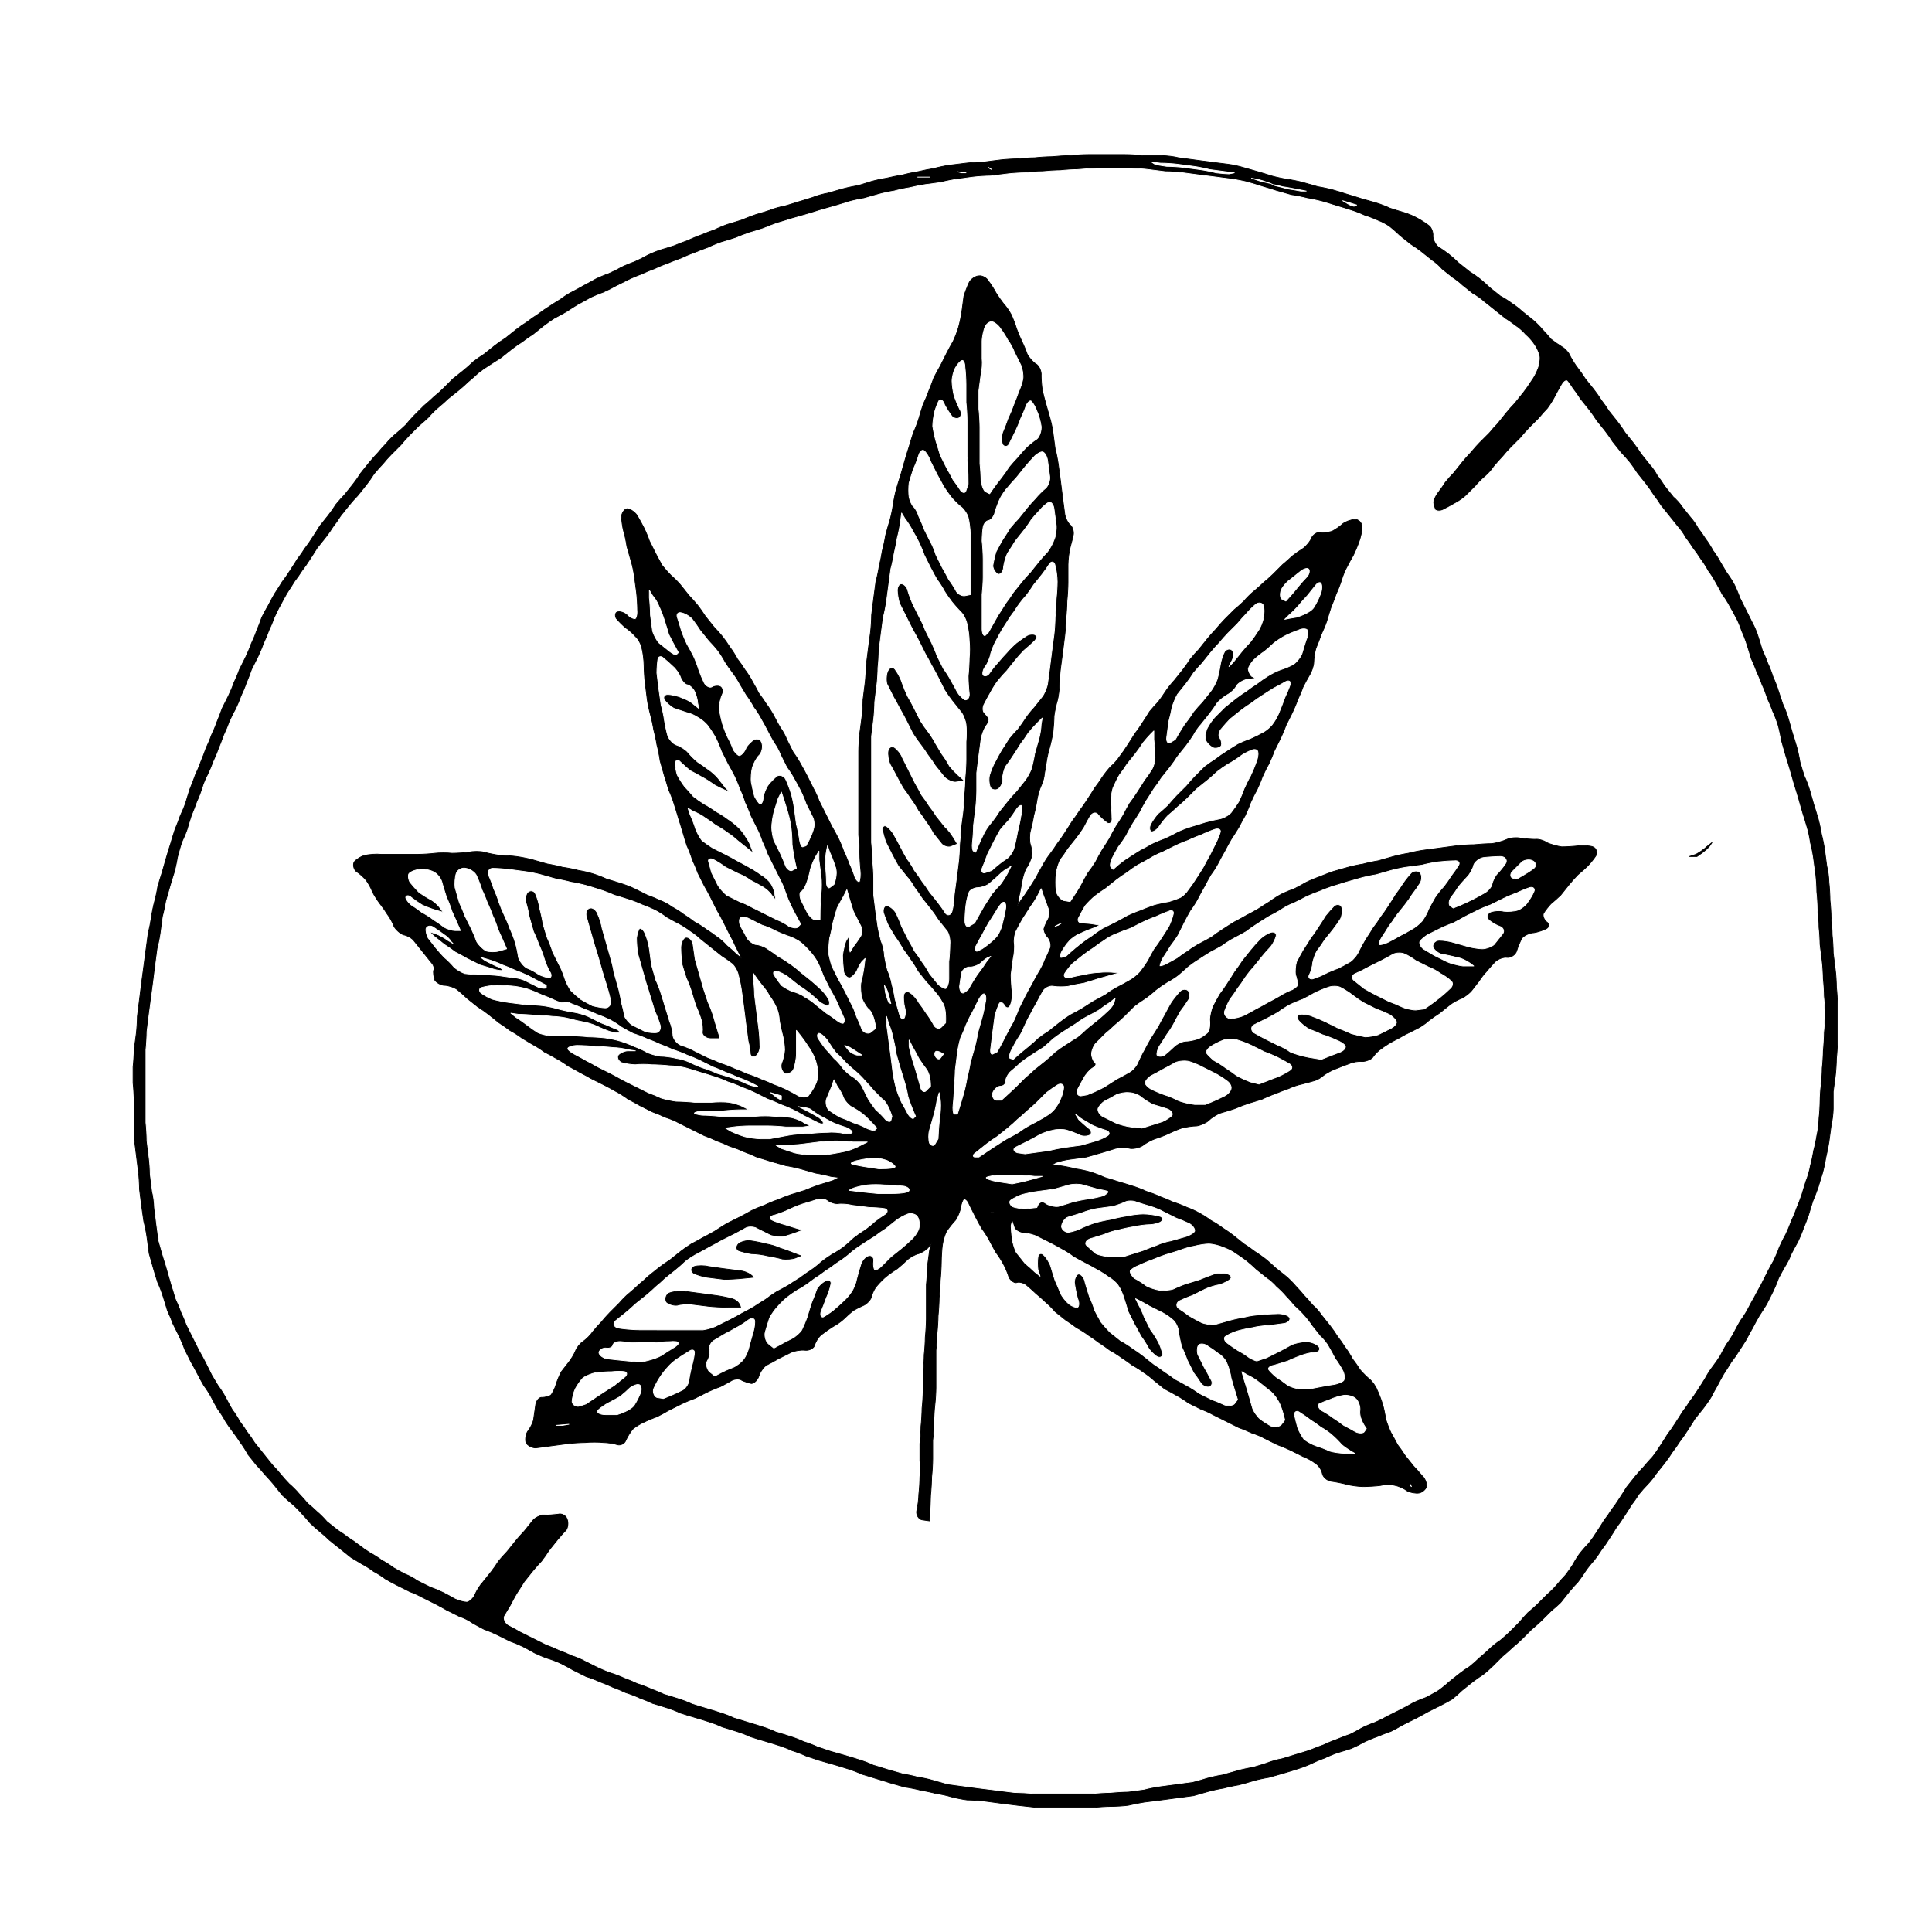
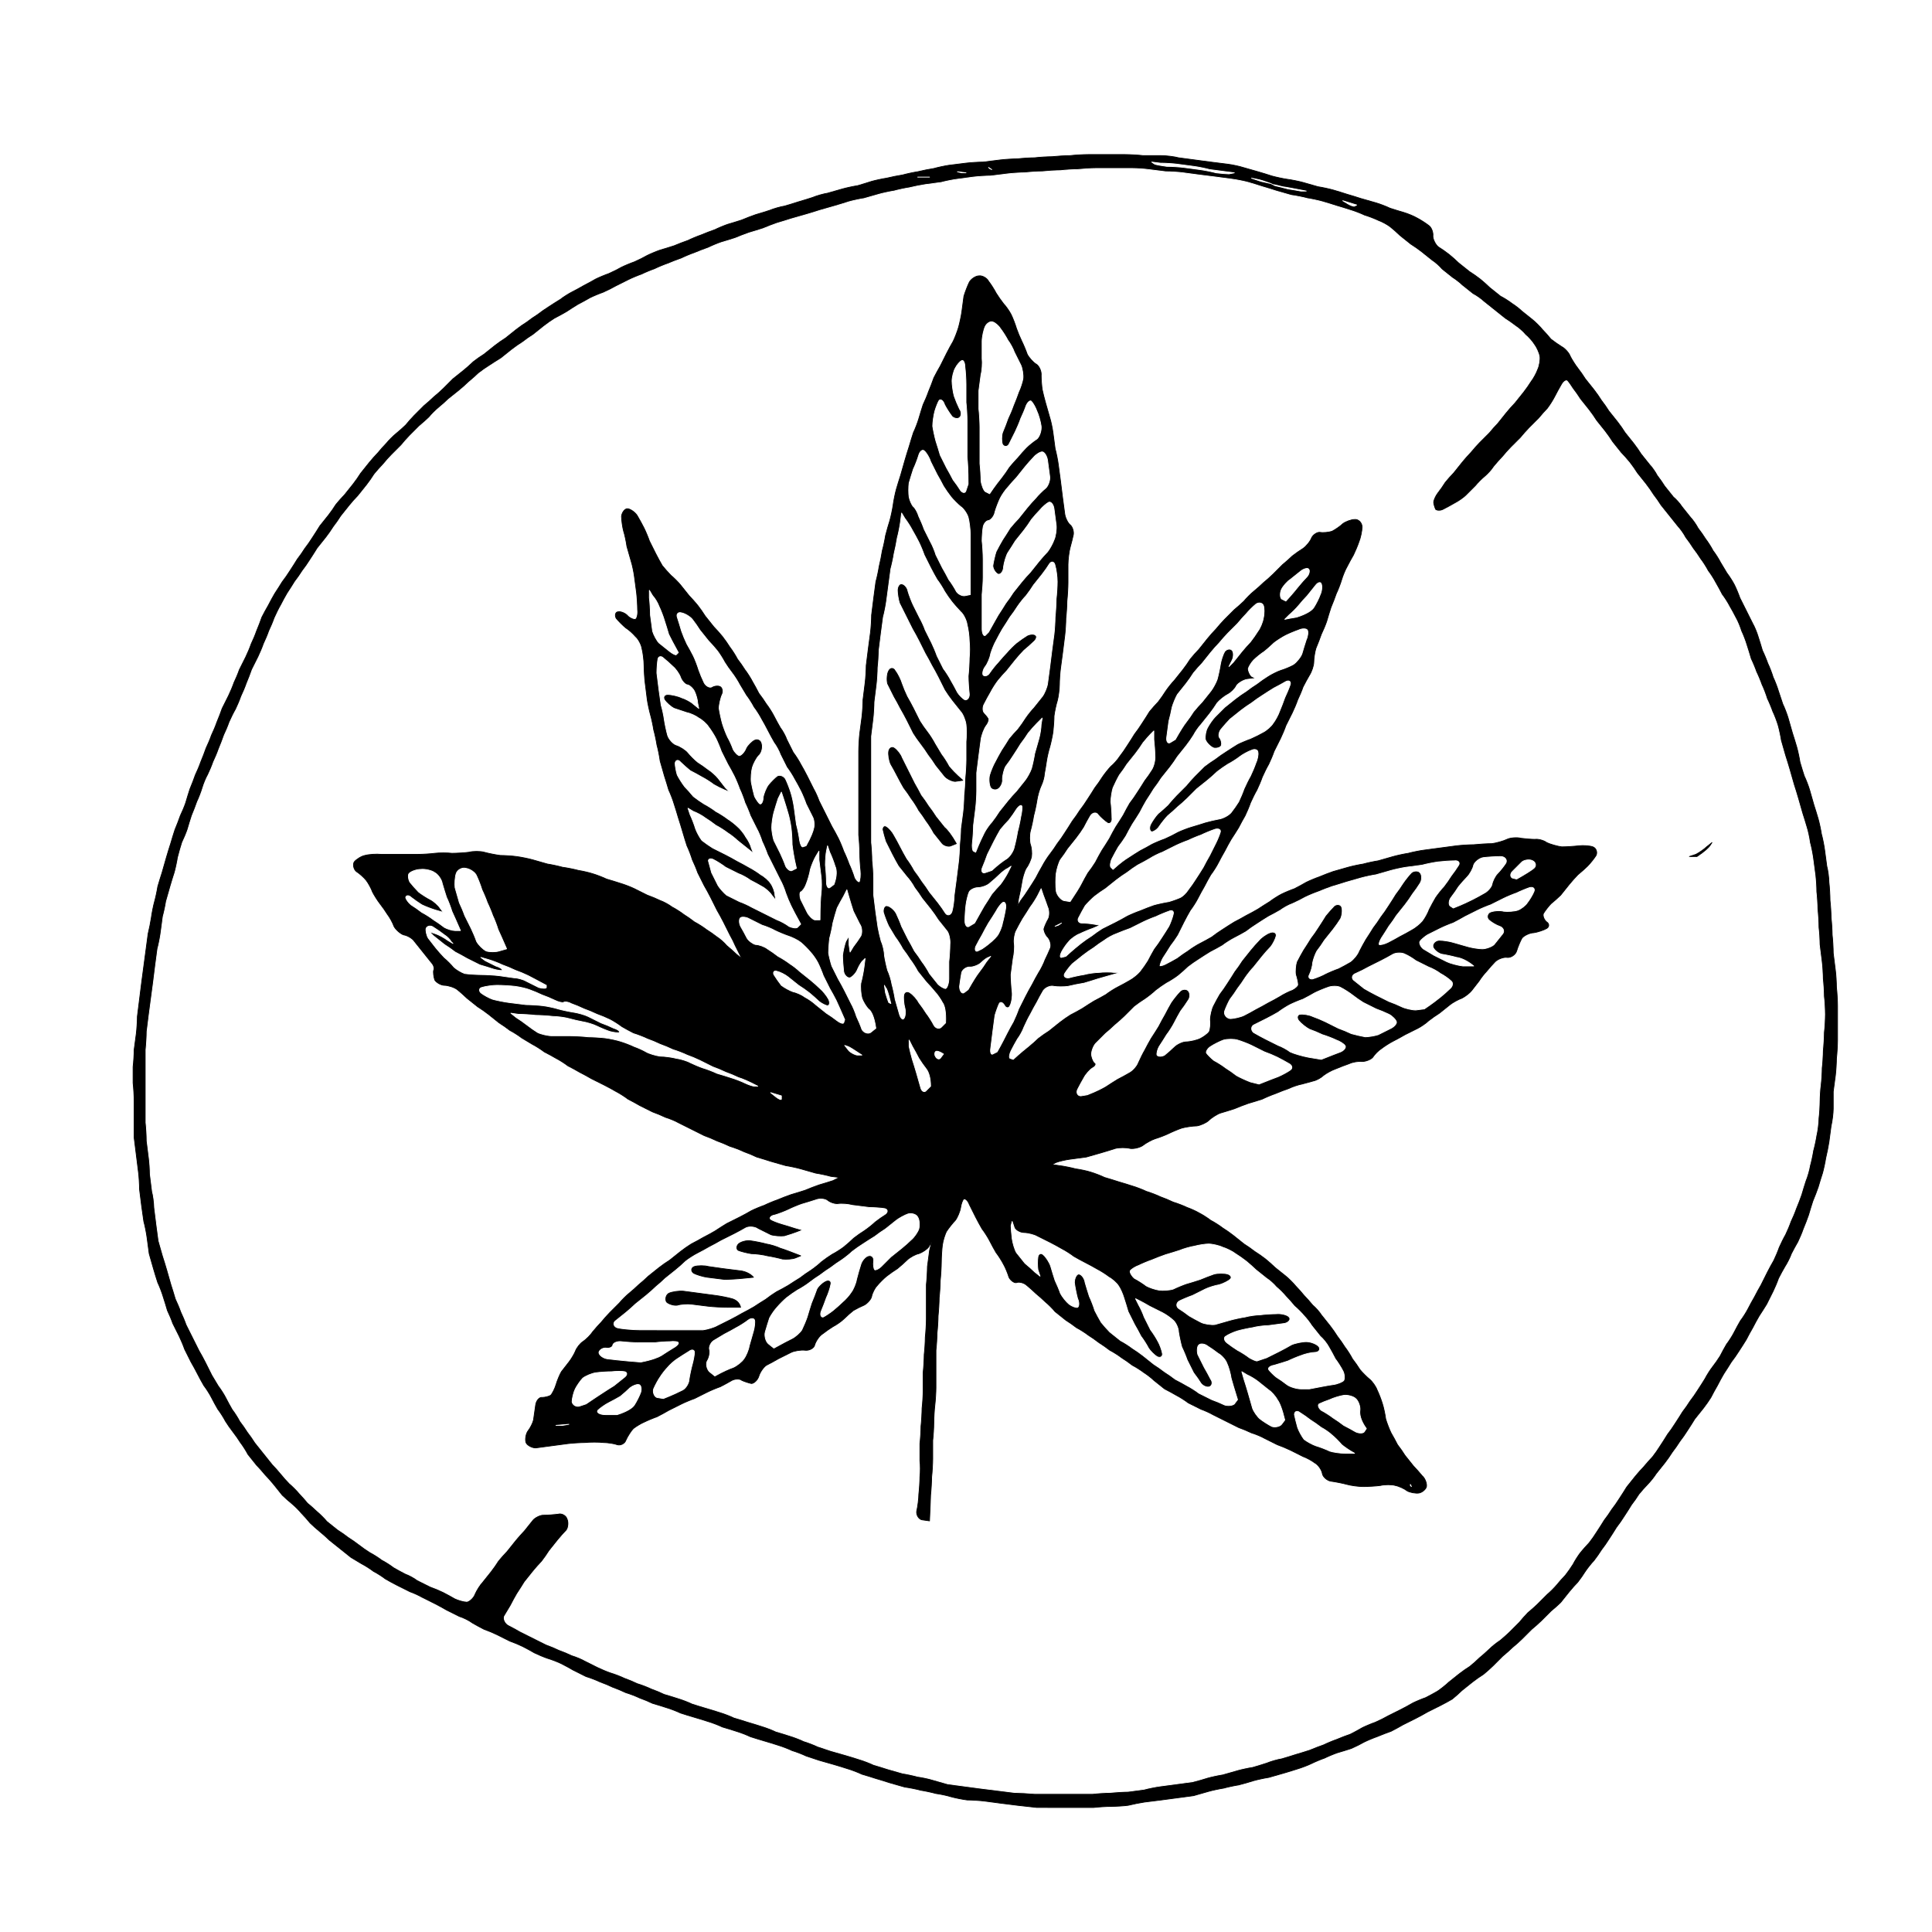
<svg xmlns="http://www.w3.org/2000/svg" width="1800" height="1800" version="1.0" viewBox="0 0 1800 1800">
  <path fill="#fff" d="M0 0h1800v1800H0z" />
  <path fill="#fff" stroke="#fff" stroke-width=".7" stroke-linejoin="round" d="M0 1800h1800v-4-13-17-17-18-17-18-17-17-18-17-18-17-17-18-17-18-17-17-18-17-18-17-17-18-17-18-17-17-18-17-18-17-17-18-17-17-18-17-18-17-17-18-17-18-17-17-18-17-18-17-17-18-17-18-17-17-18-17-18-17-17-18-17-18-17-17-18-17-18-17-17-18-17-18-17-17-18-17-18-17-17-18-17-18-17-17-18-17-18-17-17-18-17-18-17-17-18-17-18-17-17-18V0H0v1800z" />
  <path stroke="#000" stroke-width=".7" stroke-linejoin="round" d="M976 1684h43c4-.5 12-1 16-1 4.5 0 12.5-.5 16-1 4-1 11.5-2.5 15-3l16-2c4-.5 11.5-1.5 15-2 4-.5 11.5-1.5 15-2l14-4c3.5-1 10.5-2.5 14-3 3.5-1 10.5-2.5 14-3 4-1 11-3 14-4 3.5-1 10.5-2.5 14-3l14-4c3.5-1 10-3 13-4 3.5-1 10-3.5 13-5s9-4 12-5c3-1.5 9-4 12-5 3.5-1 10-3 13-4 3.5-1.5 9.5-4.5 12-6 3-1.5 9-4 12-5 3.5-1.5 10-4 13-5 3-1.5 8.5-4.5 11-6l12-6c3-1.5 8.5-4.5 11-6l12-6c3-1.5 8.5-4.5 11-6 2.5-2 7-6 9-8l10-8c2.5-2 7.5-5.5 10-7 2.5-2 7-6 9-8l9-9c2.5-2 7-6 9-8 2.5-2 7-6 9-8l9-9c2.5-2 7-6 9-8l9-9c2.5-2 7-6 9-8l8-10c2-2.5 6-7 8-9 2-2.5 5.5-7.5 7-10 2-3 6-8 8-10 2-2.5 5.5-7.5 7-10 2-2.5 5.5-7.5 7-10 2-3 5.5-8.5 7-11 2-2.5 5.5-7.5 7-10 2-3 5.5-8.5 7-11 2-2.5 5.5-7.5 7-10 2-2.5 6-7 8-9 2.5-2.5 6.5-7.5 8-10l8-10c2-2.5 5.5-7.5 7-10 2-2.5 5.5-7.5 7-10 2-2.5 5.5-7.5 7-10 2-3 5.5-8.5 7-11l8-10c2-2.5 5.5-7.5 7-10 1.5-3 4.5-8.5 6-11 1.5-3 4.5-8.5 6-11 2-3 5.5-8.5 7-11 2-2.5 5.5-7.5 7-10 2-3 5.5-8.5 7-11 1.5-3 4.5-8.5 6-11 1.5-3 4.5-8.5 6-11 2-3 5.5-8.5 7-11l6-12c1.5-3 4-9 5-12 1.5-3 4.5-8.5 6-11 2-3 5-9 6-12 1.5-3 4.5-8.5 6-11 1.5-3 4-9 5-12 1.5-3.5 4-10 5-13 1-3.5 3-10 4-13 1.5-3.5 4-10 5-13 1-3.5 3-10 4-13 1-3.5 2.5-10.5 3-14 1-4 2.5-11.5 3-15 .5-4 1.5-11.5 2-15 1-4 2-12 2-16v-16c.5-3.5 1.5-11 2-15s1-12 1-16c.5-4 1-12.5 1-17v-16-16c0-4.5-.5-13-1-17 0-4.5-.5-12.5-1-16l-2-16c0-4.5-.5-13-1-17 0-4-.5-12-1-16 0-4-.5-12-1-16 0-4.5-.5-13-1-17 0-4-1-11.5-2-15-.5-4-1.5-11.5-2-15-.5-4-2-11.5-3-15-.5-3.5-2-10.5-3-14s-3-10-4-13l-4-14c-1-3.5-3.5-10-5-13-1-3-3-9.5-4-13-.5-3.5-2-10.5-3-14s-3-10-4-13l-4-14c-1-3.5-3.5-10-5-13l-4-12c-1-3.5-3.5-10-5-13-1-3.5-3.5-10-5-13-1-3-3.5-9-5-12-1-3.5-3-10-4-13-1-3.5-3.5-9.5-5-12l-6-12-6-12c-1-3-3.5-9-5-12s-5-8.5-7-11l-6-10c-1.5-3-5-8.5-7-11-1.5-3-5-8.5-7-11-1.5-2.5-5-7.5-7-10-1.5-3-5-8-7-10l-8-10c-1.5-2.5-5.5-7-8-9l-8-10c-1.5-2.5-5-7.5-7-10-1.5-3-5-8-7-10l-8-10c-1.5-2.5-5-7.5-7-10l-8-10c-1.5-2.5-5-7.5-7-10l-8-10c-1.5-2.5-5-7.5-7-10-1.5-2.5-5-7.5-7-10l-8-10c-1.5-2.5-5-7.5-7-10s-5.5-8-7-11c-1-3-5-7.5-8-9-2.5-1.5-7.5-5-10-7-2-2.5-6-7-8-9-2-2.5-6.5-7-9-9l-10-8c-2-2-6.5-5.5-9-7-2.5-2-8-5.5-11-7l-10-8c-2-2-6.5-6-9-8s-7.5-5.5-10-7l-10-8c-2-2-6.5-6-9-8s-7.5-5.5-10-7c-2.5-2-5-7-5-10 .5-3.5-1.5-8.5-4-10-2.5-2-8-5.5-11-7-2.5-1.5-8.5-4-12-5s-10-3-13-4c-3-1.5-9.5-4-13-5l-14-4c-3-1-9.5-3-13-4-3-1-9.5-3-13-4s-10.5-2.5-14-3l-14-4c-3.5-1-11-2.5-15-3-3.5-.5-10.5-2-14-3-3-1-9.5-3-13-4l-14-4c-3-1-10-2.5-14-3l-16-2c-3.5-.5-11-1.5-15-2-3.5-.5-11-1.5-15-2-3.5-1-11.5-2-16-2h-17c-4-.5-12.5-1-17-1h-34c-4.5 0-13 .5-17 1-4 0-12.5.5-17 1-4 0-12 .5-16 1-4 0-12 .5-16 1-4 0-12 .5-16 1l-16 2c-4 0-12 .5-16 1l-16 2c-3.5.5-10.5 2-14 3-3.5.5-11 2-15 3-3.5.5-10.5 2-14 3-3.5.5-11 2-15 3-3.5.5-10.5 2-14 3-3 1-9.5 3-13 4-3.5.5-10.5 2-14 3l-14 4c-3.5.5-10.5 2.5-14 4-3 1-9.5 3-13 4-3 1-9.5 3-13 4-3.5.5-10.5 2.5-14 4-3 1-9.5 3-13 4-3 1-9.5 3.5-13 5-3 1-9.5 3-13 4-3 1-9 3.5-12 5-3 1-9.5 3.5-13 5-3 1-9 3.5-12 5-3 1-9.5 3.5-13 5-3 1-9.5 3-13 4-3 1-9 3.5-12 5-2.5 1.5-8.5 4.5-12 6-3 1-9 3.5-12 5-2.5 1.5-8.5 4.5-12 6-3 1-9 3.5-12 5-2.5 1.5-8 4.5-11 6-2.5 1.5-8 4.5-11 6s-8.5 5-11 7c-2.5 1.5-8 5-11 7-2.5 1.5-7.5 5-10 7-2.5 1.5-7.5 5-10 7-2.5 1.5-7.5 5-10 7l-10 8c-2.5 1.5-7.5 5-10 7l-10 8c-2.5 1.5-7.5 5-10 7-2 2-6.5 6-9 8l-10 8-9 9c-2 2-6.5 6-9 8-2 2-6.5 6-9 8l-9 9c-2 2-6 6.5-8 9-2 2-6.5 6-9 8s-7 6.5-9 9c-2 2-6 6.5-8 9-2 2-6 6.5-8 9l-8 10c-1.5 2.5-5 7.5-7 10l-8 10c-2 2-6 6.5-8 9-1.5 2.5-5 7.5-7 10l-8 10c-1.5 2.5-5 8-7 11-1.5 2.5-5 7.5-7 10-1.5 2.5-5 7.5-7 10-1.5 2.5-5 8-7 11-1.5 2.5-5 7.5-7 10-1.5 2.5-5 8-7 11-1.5 2.5-4.5 8-6 11-1.5 2.5-4.5 8-6 11-1 3-3.5 9.5-5 13-1 3-3.5 9-5 12-1 3-3.5 9-5 12l-6 12c-1 3-3.5 9-5 12-1 3-3.5 9-5 12l-6 12c-1 3-3.5 9.5-5 13-1 3-3.5 9-5 12-1 3-3.5 9-5 12-1 3-3.5 9.5-5 13-1 3-3.5 9-5 12-1 3-3.5 9.5-5 13-1 3-3 9.5-4 13-1 3-3.5 9-5 12-1 3-3.5 9.5-5 13-1 3-3 9.5-4 13-1 3-3 9.5-4 13l-4 14c-1 3-3 9.5-4 13-.5 3.5-2 10.5-3 14s-2.5 11-3 15c-.5 3.5-2 11-3 15-.5 3.5-1.5 11-2 15-.5 3.5-1.5 11-2 15-.5 3.5-1.5 11-2 15l-2 16c-.5 3.5-1.5 11.5-2 16 0 4-.5 12-1 16-.5 3.5-1.5 11-2 15 0 4-.5 12-1 16v15c.5 4 1 12.5 1 17v34l2 16 2 16c.5 3.5 1 11.5 1 16l2 16 2 14c1 3.5 2.5 11 3 15s1.5 11.5 2 15l4 14c1 3.5 3 10 4 13 1.5 3 4 9.5 5 13 1 3 3 9.5 4 13 1.5 3 4 9 5 12l6 12c1.5 3 4 9 5 12l6 12c1.5 2.5 4.5 8 6 11s4.5 8.5 6 11c2 2.5 5.5 8 7 11s4.5 8.5 6 11c2 2.5 5.5 8 7 11 1.5 2.5 5 7.5 7 10s5.5 7.5 7 10c2 2.5 5.5 8 7 11l8 10c2 2 6 6.5 8 9 2 2 6 6.5 8 9l8 10c2 2 6.5 6 9 8s7 6.5 9 9c2 2 6 6.5 8 9 2 2 6.5 6 9 8s7 6 9 8l10 8 10 8 10 6c3 1.5 8.5 5 11 7 3 1.5 8.5 5 11 7 2.5 1.5 8 4.5 11 6l12 6c3 1 8.5 3.5 11 5l12 6c3 1.5 8.5 4.5 11 6l12 6c3.5 1 9.5 4 12 6 2.5 1.5 8 4.5 11 6 3 1 9 3.5 12 5l12 6c3 1 9 3.5 12 5s8.5 4.5 11 6c3 1.5 9 4 12 5 3.5 1 10 3.5 13 5s8.5 4.5 11 6l12 6c3.5 1 10 3.5 13 5 3 1 9 3.5 12 5 3 1 9 3.5 12 5 3.5 1 10 3.5 13 5 3 1 9 3.5 12 5 3.5 1 10 3 13 4 3.5 1 10 3.5 13 5 3 1 9.5 3 13 4s10 3 13 4c3.5 1 10 3.5 13 5 3.5 1 10 3 13 4 3.5 1 10 3.5 13 5 3 1 9.5 3 13 4s10 3 13 4c3.5 1 10 3.5 13 5 3.5 1 10 3.5 13 5l12 4 14 4c3.5 1 10 3 13 4 3.5 1 10 3.5 13 5 3.5 1 10 3 13 4 3.5 1 10 3 13 4l14 4c4 .5 11.5 2 15 3 3.5.5 10.5 2 14 3 4 .5 11 2 14 3 3.5 1 11 2.5 15 3 4 0 12 .5 16 1s11.5 1.5 15 2l16 2c4 .5 13 1.5 18 2h10z" />
  <path fill="#fff" stroke="#fff" stroke-width=".7" stroke-linejoin="round" d="M975 1671h43c4-.5 12-1 16-1 4.5-.5 13-1 17-1 4-.5 11.5-1.5 15-2 3.5-1 11-2.5 15-3s11.5-1.5 15-2c4-.5 11.5-1.5 15-2 4-1 11-3 14-4 3.5-1 10.5-2.5 14-3l14-4c3.5-1 10.5-2.5 14-3 3.5-1 10-3 13-4 3.5-1.5 10.5-3.5 14-4 3.5-1 10-3 13-4 3.5-1 10-3 13-4 3.5-1.5 10-4 13-5 3-1.5 9-4 12-5 3.5-1.5 10-4 13-5 3-1.5 8.5-4.5 11-6 3-1.5 9-4 12-5 3.5-1.5 9.5-4.5 12-6l12-6c3-1.5 8.5-4.5 11-6 3-1.5 9-4 12-5 3-1.5 8.5-4.5 11-6 3-2 8-6 10-8l10-8c2.5-2 7.5-5.5 10-7 2.5-2 7-6 9-8 2.5-2 7-6 9-8 2.5-2.5 7.5-6.5 10-8 2.5-2 7-6 9-8l9-9c2-2.5 6-7 8-9 2.5-2 7-6 9-8l9-9c2.5-2 7-6.5 9-9s6-7 8-9c2-2.5 5.5-7.5 7-10 1.5-3 5-8.5 7-11s6-7 8-9c2-2.5 5.5-7.5 7-10 2-3 5.5-8.5 7-11 2-2.5 5.5-7.5 7-10 2-2.5 5.5-7.5 7-10 2-3 5.5-8.5 7-11l8-10c2-2.5 6-7 8-9 2-2.5 6-7 8-9 2-2.5 5.5-7.5 7-10 2-3 5.5-8.5 7-11 2-2.5 5.5-7.5 7-10 2-3 5.5-8.5 7-11 2-2.5 5.5-7.5 7-10 2-2.5 5.5-7.5 7-10 2-3 5.5-8.5 7-11 1.5-3 5-8.5 7-11s5.5-7.5 7-10c1.5-3 4.5-8.5 6-11 2-2.5 5.5-8 7-11s4.5-8.5 6-11c2-2.5 5.5-8 7-11s4.5-8.5 6-11c1.5-3 4.5-8.5 6-11l6-12c1.5-3 4.5-8.5 6-11 1.5-3 4-9 5-12 1.5-3.5 4.5-9.5 6-12 1.5-3 4-9 5-12 1.5-3 4-9 5-12 1.5-3.5 4-10 5-13 1-3.5 3-10 4-13 1.5-3.5 3.5-10.5 4-14 1-3.5 2.5-10.5 3-14 1-3.5 2.5-10.5 3-14 1-4 2-12 2-16 .5-4 1-12 1-16s.5-11.5 1-15c.5-4 1-12 1-16 .5-4 1-12 1-16 .5-4.5 1-13 1-17 .5-4 1-12.5 1-17s-.5-13-1-17c0-4-.5-12-1-16 0-4-.5-12-1-16l-2-16c0-4-.5-12-1-16 0-4.5-.5-13-1-17 0-4-.5-12-1-16 0-4-.5-12-1-16s-1.5-11.5-2-15c-.5-4-2-11.5-3-15-.5-4-2-11-3-14-1-3.5-3-10-4-13l-4-14c-1-3.5-3-10-4-13l-4-14c-1-3.5-3-10-4-13l-4-14c-.5-3.5-2-10.5-3-14s-3.5-10-5-13c-1-3-3.5-9-5-12-1-3.5-3.5-10-5-13-1-3-3.5-9-5-12-1-3-3.5-9-5-12-1-3.5-3-10-4-13-1-3.5-3.5-10-5-13-1-3.5-3.5-9.5-5-12-1.5-3-4.5-8.5-6-11-1.5-3-5-8.5-7-11-1.5-3-4.5-8.5-6-11-1.5-3-5-8.5-7-11-1.5-3-5-8.5-7-11-1.5-2.5-5-7.5-7-10-1.5-2.5-5-7.5-7-10-1.5-3-5-8-7-10l-8-10-8-10c-1.5-2.5-5-7.5-7-10-1.5-2.5-5-7.5-7-10l-8-10c-1.5-2.5-5-7.5-7-10s-6-7-8-9l-8-10c-1.5-2.5-5-7.5-7-10l-8-10c-1.5-2.5-5-7.5-7-10l-8-10c-1.5-2.5-5-7.5-7-10-1.5-2.5-4-6-5-7s-3.5 1-5 4c-1.5 2.5-4.5 8-6 11s-5 8.5-7 11c-2 2-6 6.5-8 9l-9 9c-2 2-6 6.5-8 9l-9 9c-2 2-6 6.5-8 9-2 2-6 6.5-8 9-1.5 2.5-5.5 7-8 9s-7 6.5-9 9l-9 9c-2 2-7 5.5-10 7-2.5 1.5-8 4.5-11 6-2.5 1.5-6.5 1.5-8 0-1-2-2-5.5-2-7 0-2 2-6.5 4-9s5.5-7.5 7-10c2-2.5 6-7 8-9l8-10c2-2.5 6-7 8-9 2-2.5 6-7 8-9l9-9c2-2.5 6-7 8-9l8-10c2-2.5 6-7 8-9l8-10c2-2.5 5.5-7.5 7-10 2-2.5 5-8 6-11 1.5-3 2.5-9 2-12s-3-8.5-5-11c-1.5-2.5-5.5-7-8-9-2-2.5-6.5-6.5-9-8-2.5-2-7.5-5.5-10-7l-10-8-10-8c-2-2-7-5.5-10-7l-10-8c-2-2-6.5-5.5-9-7l-10-8c-2-2.5-6.5-6.5-9-8l-10-8c-2.5-2-7.5-5.5-10-7l-10-8c-2-2-6.5-6-9-8s-8-5-11-6c-3-1.5-9.5-4-13-5-3-1.5-9.5-4-13-5-3-1-9.5-3-13-4-3-1-9.5-3-13-4s-10.5-2.5-14-3c-3.5-1-11-2.5-15-3l-14-4c-3-1-9.5-3-13-4-3-1-9.5-3-13-4s-11-2.5-15-3c-3.5-.5-11-1.5-15-2l-16-2c-3.5-.5-11-1.5-15-2-3.5-.5-11.5-1-16-1l-16-2c-3.5-.5-11-1-15-1h-34c-4 0-12.5.5-17 1-4 0-12 .5-16 1-4 0-12.5.5-17 1-4 0-12 .5-16 1-4 0-12 .5-16 1-3.5.5-11.5 1.5-16 2-4 0-12 .5-16 1-3.5.5-11 1.5-15 2s-11.5 2-15 3c-3.5.5-11 1.5-15 2-3.5.5-11 2-15 3-3.5.5-10.5 2-14 3-3.5.5-10.5 2-14 3l-14 4c-3.5.5-10.5 2-14 3-3 1-9.5 3-13 4l-14 4c-3 1-9.5 3-13 4l-14 4c-3 1-9.5 3-13 4-3 1-9.5 3.5-13 5-3 1-9.5 3-13 4-3 1-9.5 3.5-13 5-3 1-9.5 3-13 4-3 1-9 3.5-12 5-3 1-9.5 3.5-13 5-3 1-9 3.5-12 5-3 1-9.5 3.5-13 5-3 1-9 3.5-12 5-3 1-9 3.5-12 5-3 1-9 3.5-12 5l-12 6c-2.5 1.5-8.5 4.5-12 6-3 1-9 3.5-12 5-2.5 1.5-8 4.5-11 6-2.5 1.5-8 5-11 7-2.5 1.5-8 4.5-11 6-2.5 1.5-7.5 5-10 7l-10 8c-2.5 1.5-7.5 5-10 7-2.5 1.5-7.5 5-10 7l-10 8c-2.5 1.5-8 5-11 7-2.5 1.5-7.5 5-10 7-2 2-6.5 6-9 8-2 2-6.5 6-9 8l-10 8c-2 2-6.5 6-9 8s-7 6.5-9 9c-2 2-6.5 6-9 8l-9 9c-2 2-6 6.5-8 9l-9 9c-2 2-6 6.5-8 9-2 2-6 6.5-8 9-1.5 2.5-5 7.5-7 10l-8 10c-2 2-6 6.5-8 9l-8 10c-1.5 2.5-5 7.5-7 10-1.5 2.5-5 7.5-7 10l-8 10c-1.5 2.5-5 8-7 11-1.5 2.5-5 7.5-7 10-1.5 2.5-5 7.5-7 10-1.5 2.5-5 8-7 11-1.5 2.5-4.5 8-6 11-1.5 2.5-4.5 8.5-6 12-1 3-3.5 9-5 12-1 3-3.5 9-5 12-1 3-3.5 9-5 12l-6 12c-1 3-3.5 9.5-5 13-1 3-3.5 9-5 12-1 3-3.5 9-5 12-1.5 2.5-4.5 8.5-6 12-1 3-3.5 9-5 12-1 3-3.5 9.5-5 13-1 3-3.5 9-5 12-1 3-3.5 9-5 12-1.5 2.5-4 8.5-5 12s-3.5 10-5 13c-1 3-3.5 9.5-5 13-1 3-3 9.5-4 13-1 3-3.5 9-5 12-1 3-3 10-4 14-.5 3.5-2 10.5-3 14-1 3-3 9.5-4 13l-4 14c-.5 3.5-2 10.5-3 14-.5 3.5-1.5 11-2 15s-2 11.5-3 15c-.5 3.5-1.5 11-2 15l-2 16c-.5 3.5-1.5 11-2 15-.5 3.5-1.5 11-2 15l-2 16c0 4-.5 12.5-1 17v68c.5 4 1 12.5 1 17l2 16c.5 3.5 1 11 1 15l2 16c1 3.5 2 11 2 15l2 16c.5 4 1.5 11.5 2 15l4 14c1 3 3 9.5 4 13l4 14c1 3 3 9.5 4 13 1.5 3 4 9 5 12 1.5 3 4 9 5 12l6 12 6 12c1.5 2.5 4.5 8 6 11l6 12 6 10c2 2.5 5.5 8 7 11s4.5 8.5 6 11c2 2.5 5.5 8 7 11 2 2.5 5.5 7.5 7 10 2 2.5 5.5 7.5 7 10l8 10 8 10c2 2 6 6.5 8 9s6 7 8 9c2.5 2 7 6.5 9 9 2 2 6 6.5 8 9 2.5 2 7 6 9 8 2.5 2 7 6.5 9 9l10 8c2.5 1.5 7.5 5 10 7 2.5 1.5 7.5 5 10 7s7.5 5.5 10 7c3 1.5 8.5 5 11 7 3 1.5 8.5 5 11 7 2.5 1.5 8 4.5 11 6 3 1 8.5 4 11 6l12 6c3 1 9 3.5 12 5s8.5 4.5 11 6c3 1.5 8.5 3 11 3 2.5-.5 6-4 7-7 1.5-3.5 5-9 7-11l8-10c2-2.5 5.5-7.5 7-10 2-2.5 6-7 8-9l8-10c2-2.5 6-7 8-9l8-10c2-2.5 7-5 10-5 3.5 0 10.5-.5 14-1 3.5-1 8 1.5 9 5 1.5 3 1 8.5-1 11-2 2-6 6.5-8 9l-8 10c-1.5 2.5-5 7.5-7 10-2 2-6 6.5-8 9l-8 10c-1.5 2.5-5 8-7 11-1.5 2.5-4.5 8-6 11l-6 10c-1 2.5 1 6.5 4 8s8.5 4.5 11 6l12 6 12 6c3 1 9 3.5 12 5 3 1 9 3.5 12 5 3.5 1 9.5 3.5 12 5l12 6c3 1.5 9 4 12 5 3.5 1 10 3.5 13 5 3 1 9 3.5 12 5 3.5 1 10 3.5 13 5 3 1 9 3.5 12 5 3.5 1 10 3 13 4 3.5 1 10 3.5 13 5 3 1 9.5 3 13 4s10 3 13 4c3.5 1 10 3.5 13 5 3.5 1 10 3 13 4 3.5 1 10 3 13 4 3.5 1 10 3.5 13 5 3.5 1 10 3 13 4 3.5 1 10 3.5 13 5 3.5 1 10 3.5 13 5l12 4 14 4c3.5 1 10 3 13 4 3.5 1 10 3.5 13 5 3.5 1 10 3 13 4l14 4c3.5.5 10.5 2 14 3 4 .5 11 2 14 3l14 4c4 .5 11.5 1.5 15 2 4 .5 11.5 1.5 15 2l16 2 16 2c4 0 13.5.5 19 1h11z" />
  <path stroke="#000" stroke-width=".7" stroke-linejoin="round" d="M866 1417h0c.5-12 1-20 1-24 .5-4.5 1-13 1-17 .5-4 1-12.5 1-17v-17c.5-4 1-12 1-16 0-4.5.5-13 1-17s1-12 1-16v-18-17c.5-4 1-12 1-16 .5-4 1-12 1-16 .5-4.5 1-13 1-17 .5-4 1-12 1-16 .5-4.5 1-13 1-17 0-4.5.5-12.5 1-16 .5-4 2.5-10.5 4-13 2-3 6-8 8-10 2-2.5 4.5-8.5 5-12s2-7.5 3-8c1.5-.5 4 2 5 5l6 12c1.5 3 4.5 8.5 6 11 2 2.5 5.5 8 7 11s4.5 8.5 6 11c2 2.5 5.5 8 7 11 1.5 2.5 4 8.5 5 12 1.5 3 5 5.5 7 5 2-1 6.5 0 9 2s7 6 9 8c2.5 2 7 6 9 8 2.5 2 7 6.5 9 9l10 8c2.5 1.5 7.5 5 10 7 3 1.5 8.5 5 11 7 2.5 1.5 7.5 5 10 7 2.5 1.5 7.5 5 10 7 3 1.5 8.5 5 11 7 2.5 1.5 7.5 5 10 7 3 1.5 8.5 5 11 7 2.5 1.5 7 5 9 7l10 8c3 1.5 8.5 4.5 11 6 3 1.5 8.5 5 11 7l12 6c3 1 8.5 3.5 11 5l12 6 12 6c3 1 9 3.5 12 5 3.5 1 9.5 3.5 12 5l12 6c3 1 9 3.5 12 5l12 6c3 1 8.5 4 11 6 3 1.5 6.5 6.5 7 10 .5 3 4.5 6.5 8 7 4 .5 11.5 2 15 3s11 2 15 2c4.5 0 12.5-.5 16-1 4-1 11-1 14 0 3 .5 8.5 3 11 5 2.5 1.5 8 2.5 11 2s6.5-3.5 7-6c.5-3-1.5-8-4-10-2-2.5-6-7-8-9l-8-10c-1.5-2.5-5-7.5-7-10-1.5-3-4.5-8.5-6-11-1.5-3-4-9.5-5-13-.5-4-2-11-3-14-1-3.5-3.5-10-5-13-1-3-4.5-8-7-10s-7-6.5-9-9c-1.5-2.5-5-7.5-7-10-1.5-3-5-8.5-7-11-1.5-2.5-5-7.5-7-10-1.5-2.5-5-7.5-7-10l-8-10c-1.5-2.5-5.5-7-8-9-2-2.5-6-7-8-9-2-2.5-6-7-8-9-2-2.5-6.5-7-9-9l-10-8c-2-2-6.5-6-9-8s-7.5-5.5-10-7c-2.5-2-7.5-5.5-10-7l-10-8c-2.5-2-7.5-5.5-10-7-2.5-2-8-5.5-11-7-2.5-2-8-5.5-11-7-2.5-1.5-8-4-11-5-3-1.5-9.5-4-13-5-3-1.5-9-4-12-5-3-1.5-9.5-4-13-5-3-1.5-9.5-4-13-5-3-1-9.5-3-13-4-3-1-9.5-3-13-4-3-1.5-9.5-4-13-5-3-1-10-2.5-14-3-3.5-1-11-2.5-15-3l-7-1 4-2c2.5-1 9-2.5 13-3s11.5-1.5 15-2l14-4c3.5-1 10-3 13-4 3.5-1 10.5-1 14 0 3.5.5 9.5-1 12-3s8-5 11-6c3.5-1 10-3.5 13-5s9-4 12-5c3.5-1 10.5-2 14-2 3.5-.5 9-3 11-5 2.5-2.5 8-6 11-7 3.5-1 10-3 13-4 3.5-1.5 10-4 13-5 3.5-1 10-3 13-4 3-1.5 9-4 12-5 3.5-1.5 10-4 13-5 3-1.5 9-3.5 12-4 3.5-1 9-2.5 11-3 2.5-.5 7-3 9-5 2.5-2 8-5 11-6 3.5-1.5 10-4 13-5 3-1.5 9-2.5 12-2 3.5 0 8.5-2 10-4 1.5-2.5 5.5-6.5 8-8 2.5-2 8-5.5 11-7s8.5-4.5 11-6l12-6c3-1.5 8-5 10-7 2.5-2 7.5-5.5 10-7l10-8c2.5-2 8-5 11-6 3-1.5 7.5-5 9-7 2-2.5 5.5-7 7-9 1.5-2.5 5-7 7-9 2-2.5 6-7 8-9 2.5-2.5 8-4.5 11-4 3.5.5 8-2.5 9-6s3.5-9.5 5-12c2-2.5 7.5-5 11-5 3.5-.5 9.5-2.5 12-4s2.5-4.5 0-6c-2.5-2-4-6-3-8 1.5-2.5 5-7 7-9 2.5-2 7-6 9-8l8-10c2-2.5 6-7 8-9 2.5-2 7-6 9-8 2.5-2.5 6.5-7.5 8-10 1.5-3 0-7-3-8-2.5-1-9-1.5-13-1s-12 1-16 1c-4-.5-11-2.5-14-4-2.5-2-8-3.5-11-3-3 0-9.5-.5-13-1-3.5-1-10-.5-13 1s-10 3.5-14 4c-4 0-12.5.5-17 1-4 0-12 .5-16 1-3.5.5-11 1.5-15 2-3.5.5-11 1.5-15 2s-11.5 2-15 3c-3.5.5-10.5 2-14 3l-14 4c-3.5.5-10.5 2-14 3-3.5.5-10.5 2-14 3l-14 4c-3 1-9.5 3.5-13 5-3 1-9 3.5-12 5-2.5 1.5-8 4.5-11 6-3 1-9 3.5-12 5s-8.5 5-11 7c-2.5 1.5-8 5-11 7-2.5 1.5-8 4.5-11 6-2.5 1.5-8 4.5-11 6-2.5 1.5-8 5-11 7-2.5 1.5-7.5 5-10 7-2.5 1.5-8 4.5-11 6s-8.5 5-11 7c-2.5 1.5-7.5 5-10 7-2.5 1.5-8 4.5-11 6s-6 2-6 1c0-1.5 1.5-5.5 3-8 2-3 5.5-8.5 7-11 2-2.5 5.5-7.5 7-10l6-12c1.5-3 4.5-8.5 6-11 2-2.5 5.5-8 7-11s4.5-8.5 6-11c1.5-3 4.5-8.5 6-11 2-2.5 5.5-8 7-11s4.5-8.5 6-11c1.5-3 4.5-8.5 6-11 2-3 5.5-8.5 7-11 1.5-3 4.5-8.5 6-11 1.5-3 4-9 5-12 1.5-3.5 4.5-9.5 6-12 1.5-3 4-9 5-12 1.5-3.5 4.5-9.5 6-12 1.5-3 4-9 5-12l6-12c1.5-3 4-9 5-12l6-12c1.5-3 4-9 5-12 1.5-3 4-9 5-12 1.5-3 4.5-8.5 6-11 2-3 4-9 4-12 0-3.5 1-10 2-13 1.5-3.5 4-10 5-13 1.5-3 4-9 5-12 1-3.5 3-10 4-13 1.5-3.5 4-10 5-13 1.5-3 4-9.5 5-13s3.5-9.5 5-12c1.5-3 4.5-8.5 6-11 1.5-3 4-9 5-12 1.5-3.5 3-10.5 3-14 0-4-3.5-7.5-7-7-3 0-8.5 2-11 4-2 2-7 5.5-10 7-3 1-8.5 1.5-11 1s-6.5 2-8 5c-1 3-5 8-8 10-2.5 1.5-7.5 5-10 7-2 2-6.5 6-9 8l-9 9c-2 2-6.5 6-9 8-2 2-6.5 6-9 8s-7 6.5-9 9c-2 2-6.5 6-9 8l-9 9c-2 2-6 6.5-8 9-2 2-6 6.5-8 9l-8 10c-2 2-6 6.5-8 9-1.5 2.5-5 7.5-7 10l-8 10c-2 2-6 7-8 10-1.5 2.5-5 7.5-7 10-2 2-6 6.5-8 9-1.5 2.5-5 8-7 11-1.5 2.5-5 7.5-7 10-1.5 2.5-5 8-7 11-1.5 2.5-5 7.5-7 10-1.5 2.5-5.5 7-8 9-2 2-6 7-8 10-1.5 2.5-5 7.5-7 10-1.5 2.5-5 8-7 11-1.5 2.5-5 7.5-7 10-1.5 2.5-5 7.5-7 10-1.5 2.5-5 8-7 11-1.5 2.5-5 7.5-7 10-1.5 2.5-5 7.5-7 10s-5.5 8-7 11c-1.5 2.5-4.5 8-6 11-1.5 2.5-5 8-7 11-1.5 2.5-5 7.5-7 10l-3 5 1-7c1-4 2.5-11.5 3-15 .5-4 2.5-10.5 4-13 2-2.5 4.5-8 5-11s0-8.5-1-11c-1-3-1-9.5 0-13s2.5-10.5 3-14c1-3.5 2.5-10.5 3-14 .5-4 2.5-11 4-14s3-8.5 3-11c.5-2.5 1.5-8.5 2-12s2-10 3-13c1-3.5 2.5-10.5 3-14 .5-4 1-11.5 1-15 .5-4 2-11 3-14 1-3.5 2-11 2-15s.5-11.5 1-15c.5-4 1.5-11.5 2-15l2-16c.5-4 1-12 1-16 .5-4 1-12 1-16 .5-4.5 1-13 1-17v-17c0-4.5 1-12.5 2-16s2.5-9.5 3-12c.5-3-1-7.5-3-9s-4.5-6.5-5-10c-.5-4-1.5-11.5-2-15l-2-16c-.5-4-1.5-11.5-2-15-.5-4-2-11.5-3-15-.5-4-1.5-11.5-2-15-.5-4-2-11-3-14l-4-14c-1-3.5-2.5-9.5-3-12-.5-3-1-9.5-1-13 .5-4-2-9.5-5-11-2.5-1.5-6.5-6-8-9-1-3-3.5-9-5-12s-4-9-5-12c-1-3.5-3.5-10-5-13s-5-8-7-10c-2-2.5-5.5-7.5-7-10-1.5-3-5-8.5-7-11-1.5-3-6-5.5-9-5-3 0-7.5 3-9 6s-4 9.5-5 13c-.5 3.5-1.5 11-2 15-.5 3.5-2 10.5-3 14s-3.5 10-5 13c-1.5 2.5-4.5 8-6 11l-6 12c-1.5 2.5-4.5 8-6 11-1 3-3.5 9.5-5 13-1 3-3.5 9-5 12-1 3-3 9.5-4 13s-3.5 10-5 13c-1 3-3 9.5-4 13-1 3-3 9.5-4 13l-4 14c-1 3-3 9.5-4 13s-2.5 11-3 15c-.5 3.5-2 10.5-3 14-1 3-3 10-4 14-.5 3.5-2 10.5-3 14-.5 3.5-2 11-3 15-.5 3.5-2 10.5-3 14-.5 3.5-1.5 11-2 15-.5 3.5-1.5 11.5-2 16 0 4-.5 12-1 16-.5 3.5-1.5 11-2 15l-2 16c0 4-.5 12-1 16-.5 3.5-1.5 11.5-2 16 0 4-.5 12-1 16-.5 3.5-1.5 11-2 15s-1 12.5-1 17v78c.5 4 1 12.5 1 17 0 4 .5 12 1 16s0 9.5-1 11c-1 1-3.5-1-5-4-1-3.5-3.5-10-5-13-1-3-3.5-9-5-12-1-3-3.5-9-5-12s-4.5-8.5-6-11l-6-12-6-12c-1-3-3.5-8.5-5-11l-6-12c-1.5-3-4.5-8.5-6-11-1.5-3-5-8.5-7-11l-6-12c-1-3-4-8.5-6-11-1.5-2.5-4.5-8-6-11s-5-8.5-7-11c-1.5-2.5-5-7.5-7-10-1.5-3-4.5-8.5-6-11-1.5-3-5-8.5-7-11-1.5-2.5-5-7.5-7-10-1.5-3-5-8.5-7-11-1.5-2.5-5-7.5-7-10s-6-7-8-9l-8-10c-1.5-2.5-5-7.5-7-10s-6-7-8-9l-8-10c-2-2.5-6.5-7-9-9-2-2-6-6.5-8-9-1.5-2.5-4.5-8-6-11l-6-12c-1-3-3.5-9-5-12s-4.5-8.5-6-11c-1.5-3-6-6.5-9-7-2.5-.5-5.5 3-6 7 0 3.5 1 10.5 2 14 1 3 2.5 10 3 14l4 14c1 3 2.5 10 3 14 .5 3.5 1.5 11 2 15s1 12 1 16c.5 4-.5 8.5-2 9s-5-1-7-3c-2-2.5-6.5-4.5-9-4-2.5 0-3.5 3-2 6 2 2.5 6.5 7 9 9 2.5 1.5 7 5.5 9 8 2.5 2 5.5 7.5 6 11 1 3.5 2 11.5 2 16 0 4 .5 12 1 16l2 16c.5 3.5 2 10.5 3 14s2.5 10.5 3 14c1 3.5 2.5 10.5 3 14 1 3.5 2.5 11 3 15l4 14c1 3 3 9.5 4 13 1.5 3 4 9.5 5 13 1 3 3 9.5 4 13 1 3 3 9.5 4 13s3 10 4 13c1.5 3 4 9.5 5 13 1.5 3 4 9 5 12l6 12c1.5 2.5 4.5 8 6 11l6 12c1.5 2.5 4.5 8 6 11l6 12c1.5 2.5 4 7.5 5 10l4 8 2 4-5-4c-2-2-6.5-6-9-8-2-2.5-6.5-6.5-9-8-2.5-2-7.5-5.5-10-7-2.5-2-8-5.5-11-7-2.5-2-7.5-5.5-10-7-2.5-2-8-5.5-11-7-2.5-2-8-5-11-6-3-1.5-9-4-12-5l-12-6c-3-1.5-9.5-4-13-5-3-1-9.5-3-13-4-3-1.5-9.5-4-13-5-3-1-9.5-2.5-13-3-3.5-1-11-2.5-15-3-3.5-1-10.5-2.5-14-3l-14-4c-3.5-1-11-2.5-15-3-3.5-.5-11-1-15-1-4-.5-11.5-2-15-3s-10.5-1-14 0c-3.5.5-11.5 1-16 1-4-.5-12-.5-16 0-3.5.5-11.5 1-16 1h-34c-4-.5-11.5 0-15 1-3 .5-8 3.5-10 6-1.5 2.5-.5 7 2 9 2.5 1.5 7 5.5 9 8s5 8 6 11c1.5 3 5 8.5 7 11s5.5 7.5 7 10c2 2.5 5 8 6 11 1.5 3 6 7 9 8 3.5.5 8.5 3.5 10 6l8 10 8 10c2 2 3 5.5 2 7-.5 1.5 0 6 1 9 1.5 2.5 6 5 9 5 3.5 0 9.5 2 12 4s7 6 9 8l10 8c2.5 1.5 7.5 5 10 7l10 8c2.5 1.5 7.5 5 10 7 3 1.5 8.5 5 11 7l10 6c3 1.5 8.5 5 11 7 3 1.5 8.5 4.5 11 6 3 1.5 8.5 5 11 7 3 1.5 8.5 4.5 11 6 3 1.5 8.5 4.5 11 6l12 6c3 1.5 8.5 4.5 11 6 3 1.5 8.5 5 11 7 3 1.5 8.5 4.5 11 6l12 6c3 1 9 3.5 12 5 3.5 1 9.5 3.5 12 5l12 6 12 6c3 1 9 3.5 12 5 3 1 9 3.5 12 5 3.5 1 10 3.5 13 5 3 1 9 3.5 12 5 3.5 1 10 3 13 4l14 4c3.5.5 10.5 2 14 3l14 4c3.5.5 10.5 2 14 3l8 1-6 3c-3 1-9.5 3-13 4-3 1-9.5 3.5-13 5-3 1-9.5 3-13 4-3 1-9.5 3.5-13 5-3 1-9 3.5-12 5-3 1-9 3.5-12 5-2.5 1.5-8 4.5-11 6l-12 6c-2.5 1.5-8 5-11 7-2.5 1.5-8 4.5-11 6-2.5 1.5-8 4.5-11 6-2.5 1.5-7.5 5-10 7l-10 8c-2.5 1.5-7.5 5-10 7l-10 8c-2 2-6.5 6-9 8-2 2-6.5 6-9 8s-7 6.5-9 9l-9 9c-2 2-6 6.5-8 9-2 2-6 6.5-8 9-1.5 2.5-6 7-9 9-2.5 1.5-6 6-7 9-1 2.5-4 7.5-6 10-1.5 2-5 6.5-7 9-1.5 2.5-4 8.5-5 12s-3.5 8.5-5 10c-1.5 1-5.5 2-8 2-2.5-.5-5.5 3-6 7s-1.5 11-2 14c-.5 2.5-3 7.5-5 10s-3 8-2 11c1 2.5 5.5 5 9 5 3.5-.5 11-1.5 15-2s11.5-1.5 15-2c4-.5 12-1 16-1 4.5-.5 13-.5 17 0 4 0 10.5 1 13 2 3 1 7-1 8-4 1.5-3.5 5-9 7-11 2.5-2 7.5-5 10-6 3-1.5 9-4 12-5 3-1.5 8.5-4.5 11-6l12-6c3-1.5 9-4 12-5l12-6c3-1.5 9-4 12-5 3-1.5 8.5-4.5 11-6 3-1.5 7.5-1.5 9 0 2 1 6.5 2.5 9 3 2.5 0 6-3.5 7-7s4.5-8.5 7-10c3-1.5 8.5-4.5 11-6l12-6c3-1.5 9.5-2.5 13-2 4 .5 8.5-2 9-5 1-3.5 4.5-8.5 7-10 2.5-2 7.5-5.5 10-7 3-1.5 8-5 10-7 2.5-2.5 7-6.5 9-8 2.5-1.5 7.5-4 10-5 3-1.5 6.5-5.5 7-8 .5-3 3-8 5-10 2-2.5 6.5-7 9-9s7.5-5.5 10-7c2.5-2 7-6 9-8 2.5-2.5 8-5.5 11-6 3-1 7.5-4 9-6l3-5-2 8c-.5 3.5-1.5 11-2 15 0 4-.5 12.5-1 17v32c0 4-.5 12.5-1 17 0 4-.5 12-1 16 0 4-.5 12.5-1 17v17c0 4-.5 12-1 16 0 4-.5 12.5-1 17 0 4-.5 12-1 16v16c.5 3.5.5 11 0 15 0 4-.5 12-1 16 0 4-1 12-2 16-.5 3.5 2 7.5 5 8l7 1z" />
  <path fill="#fff" stroke="#fff" stroke-width=".7" stroke-linejoin="round" d="M1314 1383h0l1 2-1-1v-1zM1262 1354h0c-5.5-3-9.5-6-12-8-2-2.5-6.5-7-9-9-2-2-7-5.5-10-7-2.5-2-7.5-5.5-10-7-2.5-2-7.5-5.5-10-7-2.5-2-5-1-5 2 .5 2.5 2 8.5 3 12 1 3 4 8.5 6 11 2.5 2 8 5 11 6 3.5 1 10 3.5 13 5 3 1 10 2 14 2h9zM1273 1331h0c-5.5-7.5-6.5-13.5-6-17s-1.5-9-4-11c-2-2-7.5-3.5-11-3s-10 2.5-13 4c-3 1-8 3-10 4-1.5 1-.5 4 2 6 3 1.5 8.5 5 11 7 2.5 1.5 7.5 5 10 7 3 1.5 8.5 4.5 11 6 3 1.5 7 1.5 8 0l2-3zM1197 1323h0c-2.5-10.5-5-16.5-7-19-1.5-3-5.5-7.5-8-9l-10-8c-2.5-2-7.5-5-10-6l-5-3 2 7c1 3 3 9.5 4 13l4 14c1 3 4.5 8 7 10s8 5.5 11 7c3 1 7.5 0 9-2l3-4zM530 1327h0l-12 1h6l6-1zM575 1318h0c9.5-3 14.5-6.5 16-9 2-3 5-9 6-12 1-3.5 0-7-2-7-1.5-.5-5.5 1-8 3-2 2-6.5 6-9 8-2.5 1.5-8 4.5-11 6s-8 5-10 7c-1.5 2 2 4 7 4h11zM1153 1304h0c-3-9.5-5-16.5-6-20-.5-4-2.5-11-4-14-1-3-5-7.5-8-9-2.5-2-7.5-5.5-10-7-2.5-2-6.5-2.5-8-1-1.5 1-2 5.5-1 9l6 12c1.5 2.5 4.5 8 6 11 2 2.5 1.5 6-1 7-2 1-6-.5-8-3-1.5-2.5-5-7.5-7-10l-6-12c-1-3-3.5-9-5-12-1-3.5-2.5-10.5-3-14 0-3.5-2.5-9-5-11-2-2-7-5.5-10-7l-12-6c-2.5-1.5-7-4-9-5l-4-2 3 6c1.5 2.5 4 8 5 11l6 12c2 2.5 5.5 8 7 11 1.5 2.5 3.5 8 4 11s-2 4.5-5 3c-2.5-1.5-6.5-5.5-8-8-1.5-3-5-8.5-7-11-1.5-3-4.5-8.5-6-11l-6-12c-1-3.5-3-10-4-13-1-3.5-3.5-9-5-11-1.5-2.5-6-6.5-9-8-2.5-2-8-5.5-11-7-2.5-1.5-8-4.5-11-6s-8.5-4.5-11-6c-2.5-2-8-5.5-11-7-2.5-1.5-8-4.5-11-6l-12-6c-2.5-1.5-8.5-3-12-3s-8-2.5-9-5l-2-6-1 4c0 2 .5 8 1 12s2.5 10.5 4 13l8 10c2.5 2 7 6 9 8l5 4-2-6c-.5-3-.5-9 0-12s3-4 5-2c2.5 2 6 7.5 7 11s3 10 4 13c1.5 3 4 9 5 12 1.5 3 5.5 8 8 10s6.5 3.5 8 3c1.5-1 1.5-5 0-8-1-3.5-2.5-11-3-15 0-4 2-8 4-8 2.5 0 5.5 4 6 8 1 3.5 3 10 4 13 1.5 3 4 9.5 5 13 1.5 3 4.5 8.5 6 11 2 2.5 6 7 8 9l10 8c3 1.5 8.5 5 11 7 2.5 1.5 7.5 5 10 7l10 8c2.5 1.5 7.5 5 10 7 2.5 1.5 7.5 5 10 7 3 1.5 8.5 4.5 11 6 3 1.5 8.5 5 11 7l12 6c3 1 9 3.5 12 5 3 1 7.5.5 9-1l3-4zM546 1308h0c7.5-5 12.5-8.5 15-10 3-2 8.5-5.5 11-7l10-8c2.5-2 2.5-4.5 0-5-2-.5-8-.5-12 0-4 0-11.5.5-15 1s-9.5 3-12 5c-2 2-5.5 7-7 10s-3 9-3 12c.5 3 4 5 7 4l6-2zM618 1303h0c9-3.5 15-6.5 18-8s6-6.5 6-10c.5-3.5 2-10.5 3-14s2-9 2-11c0-2.5-2.5-3-5-1-2.5 1.5-8 5-11 7-2.5 1.5-7 5.5-9 8-2 2-5.5 6.5-7 9-1.5 2-4.5 7.5-6 11-1 3 .5 7 3 8l6 1zM1220 1294h0c10.5-2 18-3.5 22-4s9-2.5 10-4c1-2 .5-6.5-1-9-1.5-3-5-8.5-7-11-1.5-3-4.5-8.5-6-11-1.5-3-5.5-8-8-10l-8-10c-1.5-2.5-5-7-7-9-2-2.5-6.5-7-9-9-2-2.5-6-7-8-9-2-2.5-6.5-7-9-9-2-2.5-6.5-6.5-9-8l-10-8c-2-2-6.5-6-9-8s-7.5-5.5-10-7c-2.5-2-8.5-5-12-6-3-1.5-9.5-3-13-3-3 0-9.5 1-13 2-3.5.5-10.5 2.5-14 4-3 1-9.5 3-13 4-3 1-9.5 3.5-13 5-3 1-9 3.5-12 5-3 1-7 3.5-8 5-.5 1.5 1.5 5 4 7 3 1.5 8.5 5 11 7 2.5 1.5 8.5 3.5 12 4s10 0 13-1c3-1.5 9-4 12-5 3.5-1 10-3 13-4 3.5-1.5 10-4 13-5 3.5-1 10-1 13 0s4 3.5 2 5c-1.5 1.5-6.5 4-10 5-3.5.5-10 2.5-13 4l-12 6c-3 1-9 3.5-12 5s-3.5 5-1 7c2.5 1.5 7.5 5 10 7 2.5 1.5 8 4.5 11 6s9.5 2.5 13 2l14-4c3.5-1 10.5-2.5 14-3 3.5-1 10.5-2 14-2 3.5-.5 11-1 15-1 4.5-.5 10.5 1 12 3 2 2 0 5-4 6-3.5.5-11 1.5-15 2-4 0-11.5 1-15 2-3.5.5-10.5 2-14 3s-9 3.5-11 5c-2 1-1.5 4 1 6s7.5 5.5 10 7c3 1.5 8.5 5 11 7 2.5 1.5 6 3 7 3l9-3 12-6c3-1.5 8.5-4.5 11-6 3-1.5 10-3 14-3 4.5 0 10.5 2.5 12 5s-.5 5-4 5c-3 0-9.5 1.5-13 3-3 1-9 3.5-12 5-3 1-9.5 3-13 4-3.5.5-6 2.5-5 4s4.5 5 7 7c2.5 1.5 7.5 5 10 7s9 4 13 4h8zM666 1282h0c8-4.5 14-7 17-8 3.5-1.5 8.5-5.5 10-8 2-2.5 4.5-8.5 5-12l4-14c1-3.5 1.5-8.5 1-10-.5-2-3.5-2-6 0s-8 5.5-11 7c-2.5 1.5-8 4.5-11 6l-10 6c-2.5 1.5-4.5 5.5-4 8 1 2.5 0 8-2 11-1.5 2.5-.5 7.5 2 10l5 4zM597 1269h0c10.5-2 16.5-4.5 19-6 3-2 8.5-5.5 11-7 3-1.5 5.5-4 5-5 0-1-4-1.5-8-1-3.5 0-10.5.5-14 1h-15c-4 0-12-.5-16-1-3.5-.5-7.5 1-8 3 0 2-3 3.5-6 3s-6.5 1.5-7 4c0 2.5 4 5.5 8 6s13.5 1.5 19 2l12 1zM721 1256h0c8-4.5 14-7.5 17-9s7.5-5.5 9-8c1.5-3 4-9 5-12 1-3.5 3-10 4-13 1.5-3.5 4-10 5-13 1.5-3 6-7 9-8s5 1 4 4c-.5 3-2.5 9-4 12-1 3-3.5 9.5-5 13-1 3 0 5.5 2 5 2-1 6.5-4 9-6s7-6 9-8c2.5-2 6.5-6.5 8-9 2-2.5 4.5-8.5 5-12 1-4 3-11 4-14 1-3.5 4.5-7.5 7-8 3-1 5.5 1.5 5 5-.5 3 0 7 1 8 1 .5 4-1 6-3l9-9 10-8c2.5-2 7-6 9-8 2.5-2 6-7 7-10 1-3.5.5-9-1-11-1-2.5-5.5-4-9-3-3 1-8.5 4-11 6l-10 8c-2.5 1.5-7.5 5-10 7-2.5 1.5-8 5-11 7-2.5 1.5-7.5 5-10 7-2 2-7 6-10 8-2.5 1.5-7.5 5-10 7-2.5 1.5-7.5 5-10 7-2.5 1.5-7.5 5-10 7s-8 5.5-11 7c-2.5 1.5-7.5 5-10 7s-7 6.5-9 9c-2 2-5.5 7-7 10-1 3-3 9.5-4 13s.5 9 3 11l5 4zM612 1239h43c4-.5 10.5-2.5 13-4l12-6c3-1.5 8.5-4.5 11-6 3-1.5 8.5-4.5 11-6 3-2 8.5-5.5 11-7 2.5-2 7.5-5.5 10-7 3-1.5 8.5-4.5 11-6 3-2 8.5-5.5 11-7 2.5-2 7.5-5.5 10-7 3-2 8-6 10-8 2.5-2 7.5-5.5 10-7 3-1.5 8.5-5 11-7s7-6 9-8c2.5-2 7.5-5.5 10-7 3-2 8-6 10-8 2.5-2 7.5-5.5 10-7 2.5-2 2-4.5-1-5s-10-1-14-1l-16-2c-3.5-1-10-1.5-13-1-2.5.5-7.5-1-10-3-2-2-7.5-2.5-11-1-3 1-9.5 3-13 4-3 1-9 3.5-12 5s-9.5 4-13 5c-3.5.5-5.5 2.5-4 4 1.5 1 6.5 3 10 4s10 3 13 4l7 2-5 2c-2.5 1-8.5 3-12 4-3.5.5-10 0-13-1l-12-6c-2.5-2-8-2.5-11-1-2.5 1.5-8 4.5-11 6l-12 6c-2.5 1.5-8 4.5-11 6-2.5 1.5-8 4.5-11 6s-8.5 5-11 7c-2 2-6.5 6-9 8l-10 8c-2 2-6.5 6-9 8-2 2-6.5 6-9 8l-10 8c-2 2-6.5 6-9 8l-10 8c-2 2-1 5 2 6 3.5 1 14.5 2 22 2h15z" />
  <path stroke="#000" stroke-width=".7" stroke-linejoin="round" d="M690 1218h0c-1-4.5-4.5-7-8-8s-11-2.5-15-3c-3.5-.5-11-1.5-15-2-3.5-.5-11-1.5-15-2s-11 .5-14 2c-2.5 1.5-3.5 5.5-2 8 2 2 7 3.5 10 3 3-1 9.5-1.5 13-1l16 2c4 .5 13.5 1 19 1h11zM702 1190h0c-3-3.5-8-5.5-12-6l-16-2-14-2c-3.5-1-10-1-13 0s-3.5 4-1 6c2.5 1.5 9 3.5 13 4l16 2c4 0 12.5-.5 17-1l10-1zM746 1170h0c-9-3.5-15.5-6-19-7-3-1.5-9.5-3.5-13-4-3.5-1-11-2.5-15-3-3.5-.5-9 1-11 3s-2 5 0 6c2.5 1 8.5 2.5 12 3 4 0 11.5 1 15 2 3.5.5 10.5 2 14 3 3.5.5 9.5 0 12-1l5-2z" />
-   <path fill="#fff" stroke="#fff" stroke-width=".7" stroke-linejoin="round" d="M1046 1171h0c9.5-3 16-5 19-6 3.5-1.5 10-4 13-5 3-1.5 9.5-3.5 13-4l14-4c3.5-1 7.5-3.5 8-5 .5-2-2-5.5-5-7s-9-4-12-5l-12-6c-2.5-1.5-8.5-4-12-5s-10-3-13-4c-3-1.5-8.5-1.5-11 0-2 1-7.5 3-11 4-3.5.5-11 1.5-15 2-3.5.5-10.5 2.5-14 4-3 1-9.5 3-13 4-3 1-6 5.5-6 9 .5 3 4 5.5 7 5 3.5-.5 9.5-2.5 12-4 3-1.5 9.5-4 13-5s10.5-2.5 14-3c3.5-1 10.5-2.5 14-3 4-1 12-2 16-2 4.5 0 12 1 15 2 3 .5 4 3 2 5-1.5 1.5-7 3-11 3-3.5 0-11 1-15 2-3.5.5-10.5 2-14 3-3.5.5-10 2.5-13 4-3 1-9.5 3-13 4s-5.5 4-4 6c2 2 6.5 6 9 8 3 1.5 10.5 3 15 3h10zM926 1130h0-3 3zM966 1125h0c2-6 5.5-6 8-4s8.5 3.5 12 3c3.5-1 10-3 13-4 3.5-1 11-2.5 15-3s11-2 14-3c3-1.5 5-3.5 4-4s-5.5-1.5-9-2l-14-4c-3-1-9.5-1-13 0l-14 4c-3.5.5-11 1.5-15 2s-11.5 2-15 3c-3 1-8 3.5-10 5-2 1-1.5 4 1 6 3 1.5 10 2.5 14 2l9-1zM830 1112h0c12.5 0 17-1.5 17-3 .5-2-3-4-7-4-4-.5-12-1-16-1-4-.5-12-.5-16 0s-10.5 2-13 3l-4 2 8 1c4 .5 13.5 1.5 19 2h12zM943 1103h0c10.5-2 17.5-4 21-5l7-2h-7c-3.5-.5-11.5-1-16-1h-17c-4.5 0-10.5 1-12 2-1 1 4.5 3 11 4l13 2zM819 1089h0c11 0 15-1 15-2s-3-3.5-6-5c-2.5-1.5-9-3-13-3-3.5 0-11 1-15 2-3.5.5-7 2-7 3 0 .5 6.5 2 13 3l13 2zM912 1078h0c7.5-5 12.5-8.5 15-10 3-2 8.5-5.5 11-7 3-1.5 8.5-4.5 11-6 2.5-2 8-5.5 11-7s8.5-4.5 11-6c3-1.5 8-5 10-7 2.5-2.5 6-8 7-11 1.5-3 3-8.5 3-11 0-3-3-4-6-2-2.5 1.5-7.5 5-10 7l-9 9c-2 2-6.5 6-9 8-2 2-6.5 6-9 8-2 2-6.5 6-9 8l-10 8c-2.5 1.5-7.5 5-10 7l-10 8c-2.5 1.5-3 3.5-1 4h4zM768 1076h0c11-1.5 18.5-3 22-4s9.5-3.5 12-5l6-3h-13c-3.5-.5-11.5-1-16-1-4 0-12 .5-16 1l-16 2c-3.5.5-11.5 1-16 1h-8l5 3 12 4c3.5 1 12 2 17 2h11zM955 1075h0c11-1.5 18.5-2.5 22-3 4-1 11.5-2.5 15-3 4-.5 11.5-1.5 15-2l14-4c3.5-1 9-3.5 11-5 2.5-1.5 1.5-4-2-5s-10-3.5-13-5l-10-6-5-4 3 5c2 2 6.5 6 9 8 2.5 1.5 3.5 4.5 2 6s-6 2-9 1c-3-1.5-9.5-4-13-5-3-1-9.5-1-13 0-3 .5-9 2.5-12 4-2.5 1.5-8 4.5-11 6l-12 6c-2.5 1.5-1.5 4 2 5l7 1zM874 1061h0c.5-12 1.5-20 2-24s.5-10.5 0-13l-1-6-2 7c-.5 3.5-2 10.5-3 14l-4 14c-1 3-1 9 0 12 1.5 2.5 4 3 5 1l3-5zM717 1061h0c10.5-2 18-3.5 22-4s12-1 16-1c4-.5 12-1 16-1 4-.5 11.5 0 15 1 4 .5 8 0 8-1 0-1.5-3.5-4-7-5s-10-3.5-13-5c-2.5-1.5-8-4.5-11-6-2.5-1.5-6-4-7-5s-4.5-2-7-2l-5-1 6 3c3 1.5 8.5 4.5 11 6 3 1.5 6 4.5 6 6 .5 1.5-2 1.5-5 0l-12-6c-2.5-1.5-8-4.5-11-6s-9-4-12-5c-3-1.5-9-4-12-5l-12-6c-3-1.5-9-4-12-5-3-1.5-9.5-4-13-5-3-1.5-9.5-4-13-5-3-1-9.5-3-13-4-3-1-9.5-3-13-4s-11-2-15-2c-4-.5-12.5-1-17-1-4-.5-11.5-.5-15 0-3.5 0-10-1-13-2-3-1.5-4.5-5-3-7s6-4 9-4h7l-7-1c-3-1-10-2-14-2-4-.5-12-1-16-1-4-.5-12.5-1-17-1s-9 1.5-9 3c0 1 3 3.5 6 5s8.5 4.5 11 6c3 1.5 8.5 4.5 11 6l12 6c3 1.5 8.5 4.5 11 6l12 6 12 6c3 1 9 3.5 12 5 3 1 10 2.5 14 3 4.5 0 13 .5 17 1h16c4.5-.5 12.5-.5 16 0 4 .5 10.5 2.5 13 4l6 3h-8c-4 0-12 .5-16 1h-17c-4.5 0-9.5 1-10 2-.5.5 3 1.5 7 2 4 0 12 .5 16 1h34c4.5-.5 13-.5 17 0 4 0 11.5.5 15 1 4 .5 10.5 3 13 5l6 3-7 1h-16c-4-.5-12.5-1-17-1h-17c-4 0-11.5.5-15 1l-7 1 5 3c3 1.5 9.5 4 13 5s11 2 15 2h8zM817 1051h0c-6-6.5-10.5-11-13-13s-8-5.5-11-7c-2.5-1.5-6-5.5-7-8-1-3-4-8.5-6-11l-3-6-2 6c-1 2.5-3.5 8.5-5 12-1 3 0 8 2 10 2.5 2 8 5.5 11 7 3 1 9 3.5 12 5 3.5 1 9.5 3.5 12 5 3 1.5 7 2.5 8 2l2-2zM1064 1051h0c9.5-3 16-5 19-6 3.5-1.5 8-4.5 9-6 1-2-1.5-5-5-6-3-1-9.5-3-13-4-3-1.5-8.5-5-11-7-2-2-7.5-4-11-4-3-.5-9 .5-12 2-2.5 1.5-8 4.5-11 6-2.5 1.5-5.5 5-6 7s1.5 5.5 4 7l12 6c3 1.5 10.5 3.5 15 4l10 1zM831 1040h0c-3-9.5-6.5-14.5-9-16l-8-8c-2-2.5-6-7-8-9-2-2.5-6.5-7-9-9s-7-6-9-8c-2-2.5-6.5-7-9-9-2-2.5-5.5-7.5-7-10-1.5-3-5.5-7-8-8-2-1-3 1-2 4 1.5 2.5 5 7.5 7 10 2 2 6 6.5 8 9 2.5 2 6.5 6.5 8 9 2 2.5 6.5 6.5 9 8 3 1.5 7.5 6 9 9l6 12c1.5 2.5 5 7.5 7 10 2.5 2 7 6.5 9 9 2 2 4.5 2.5 5 1l1-4zM853 1040h0c-4-9-6-15-7-18-.5-3.5-2-10-3-13-1-3.5-3-10-4-13l-4-14c-.5-4-2-11.5-3-15-.5-3.5-2.5-10-4-13l-2-7v7c.5 3.5 1.5 11 2 15 .5 3.5 1.5 11 2 15l2 16c.5 3.5 2 10.5 3 14s3.5 10 5 13c1.5 2.5 4.5 8 6 11 1.5 2.5 4 4.5 5 4l2-2zM892 1038h0c3-9.5 5-16.5 6-20s2.5-10.5 3-14c1-3.5 2.5-10.5 3-14l4-14c1-3.5 2.5-10.5 3-14l4-14c1-3.5 2.5-10.5 3-14 1-3.5.5-7.5-1-8-1-.5-3.5 2-5 5l-6 12c-1.5 2.5-4.5 8.5-6 12-1 3-3.5 9-5 12-1 3-2.5 10-3 14-.5 3.5-1.5 11.5-2 16 0 4-.5 12-1 16 0 4-.5 12-1 16s0 8.5 1 9h3zM1123 1029h0c9-3.5 15-6.5 18-8s6-5 6-7c.5-2-1.5-5.5-4-7-2.5-2-8-5.5-11-7l-12-6c-2.5-1.5-8.5-4-12-5s-10-.5-13 1c-2.5 1.5-8 4.5-11 6-2.5 1.5-8 4.5-11 6s-6 5-6 7c0 1.5 3 4.5 6 6s9 4 12 5c3.5 1 9.5 3.5 12 5 3 1.5 11 3.5 16 4h10zM933 1025h0c6.5-6 11-10 13-12l9-9c2.5-2 7-6 9-8l10-8c2.5-2 7-6 9-8 2.5-2 7.5-5.5 10-7 3-2 8.5-5.5 11-7 2.5-2 7-6 9-8l10-8c2.5-2 7-6 9-8 2.5-2 5.5-6 6-8l1-4-5 4c-2.5 1.5-7.5 5-10 7-2.5 1.5-8 4.5-11 6s-8.5 5-11 7c-2.5 1.5-8 5-11 7-2.5 1.5-7.5 5-10 7-2 2-6.5 6-9 8-2.5 1.5-8 5-11 7-2.5 1.5-7.5 5-10 7-2 2-6.5 6-9 8s-5 6.5-5 9c.5 2.5-2 5-5 5-2.5 0-6 3-7 6s.5 6.5 3 7h5zM756 1017h0c5-7.5 6.5-13.5 6-17 0-4-1.5-11-3-14-1-3-4-8.5-6-11-1.5-2.5-5-7.5-7-10l-4-5v22c0 4.5-1.5 12-3 15-1.5 2.5-5.5 4-8 3-2.5-1.5-4-6-3-9 1.5-3.5 3-10 3-13 0-3.5-1-10.5-2-14s-2.5-10.5-3-14c0-3.5-1.5-9.5-3-12-1-2.5-4-7.5-6-10-1.5-3-5-8-7-10-2-2.5-5-6.5-6-8l-2-3v6c.5 3 1 10 1 14l2 16 2 16c.5 3.5 1 11 1 15 .5 3.5-1.5 8.5-4 10-2 1.5-4.5.5-5-2 0-2.5-1-8.5-2-12-.5-4-1.5-11.5-2-15l-2-16c-.5-4-1.5-11.5-2-15-.5-4-2-11.5-3-15-.5-3.5-3.5-9-6-11s-7.5-5.5-10-7l-10-8-10-8c-2-2-6.5-5.5-9-7-2.5-2-8-5.5-11-7s-8.5-4.5-11-6c-2.5-2-8-5.5-11-7s-9-4-12-5c-3-1.5-9.5-4-13-5-3-1-9.5-3-13-4-3-1.5-9.5-4-13-5-3-1-9.5-3-13-4s-10.5-2.5-14-3c-3.5-1-10.5-2.5-14-3l-14-4c-3.5-1-11-2.5-15-3-3.5-.5-11-1.5-15-2s-11.5-1-15-1c-3 0-5 3-4 6 1.5 3 4 9.5 5 13 1.5 3 4 9.5 5 13 1 3 3.5 9 5 12s4 9 5 12c1.5 3 4 9.5 5 13 1 3 2.5 10 3 14 1 3.5 5 8.5 8 10 3 1 8.5 4 11 6 3 1.5 8 3 10 3 2-.5 2-3.5 0-6-1.5-2.5-4-8.5-5-12s-3.5-10-5-13c-1-3-3.5-9-5-12l-4-14c-.5-3.5-2-10-3-13-1-3.5 0-8.5 2-10 2.5-2 6-1 7 2 1.5 3 3.5 10 4 14 1 3.5 2.5 10.5 3 14 1 3.5 3 10 4 13 1.5 3 4 9.5 5 13l6 12c1.5 2.5 4 8.5 5 12s4 9.5 6 12c2 2 6.5 6 9 8 2.5 1.5 8 4.5 11 6 3.5 1 9.5 2 12 2 3 0 5.5-3 5-6s-2-9-3-12c-1-3.5-3-10-4-13l-4-14c-1-3.5-3-10-4-13l-4-14-4-14c-.5-3.5 1.5-7 4-7 2.5-.5 6 2.5 7 6 1.5 3 3.5 9.5 4 13l4 14 4 14c1 3 2.5 9.5 3 13l4 14c1 3.5 2.5 10.5 3 14 1 3.5 2.5 10 3 13 1 2.5 4.5 6.5 7 8l12 6c3 1 8.5 1.5 11 1s4-4 3-7c-1-3.5-3.5-10-5-13-1-3.5-3-10-4-13-1-3.5-3-10-4-13l-4-14-4-14c-.5-3.5-1-10.5-1-14 .5-4 2-8.5 3-9 1.5-.5 4 2 5 5 1.5 3 3.5 10 4 14s1.5 11.5 2 15l4 14c1.5 3 4 9.5 5 13 1 3 3 9.5 4 13 1 3 3 9.5 4 13 1.5 3 3 9.5 3 13 .5 3.5 4.5 8 8 9s9.5 3.5 12 5l12 6c3 1 9 3.5 12 5 3.5 1 10 3.5 13 5 3 1 9 3.5 12 5 3.5 1 10 3.5 13 5 3 1 9 3.5 12 5 3 1 9 3.5 12 5s8.5 4.5 11 6c3 1.5 7.5 1.5 9 0l3-4z" />
  <path fill="#fff" stroke="#fff" stroke-width=".7" stroke-linejoin="round" d="M728 1021h0l-10-3 5 4c2.5 2 5 3 5 2v-3zM1013 1020h0c9-3.5 14.5-6.5 17-8 3-2 8.5-5.5 11-7 3-1.5 8.5-4.5 11-6 3-1.5 7-6 8-9 1.5-3.5 4.5-9.5 6-12 1.5-3 4.5-8.5 6-11 2-3 5.5-8.5 7-11 1.5-3 4.5-8.5 6-11 1.5-3 4.5-8.5 6-11 2-3 6-8 8-10 2-2.5 6-3 8-1s2 6.5 0 9c-1.5 2.5-5 7.5-7 10-1.5 2.5-4.5 8-6 11s-5 8.5-7 11c-1.5 2.5-5 8-7 11-1.5 2.5-2.5 6.5-2 8 1 1.5 4.5 1.5 7 0 2.5-2 7-6 9-8 2.5-2.5 8-5 11-5 3.5 0 10-1.5 13-3s7-4.5 8-6c1-2 1.5-7.5 1-11 0-3.5 1.5-10 3-13s4.5-8.5 6-11c2-2.5 5.5-7.5 7-10 2-3 5.5-8.5 7-11 2-2.5 5.5-7.5 7-10l8-10c2-2.5 6-7 8-9 2-2.5 7-6 10-7 3.5-1.5 6.5 0 6 3-.5 2.5-3 7.5-5 10-2 2-6 6.5-8 9l-8 10c-2 2-6 7-8 10-1.5 2.5-5 7.5-7 10-1.5 2.5-5 7.5-7 10-1.5 2.5-4 8-5 11s1.5 6.5 5 7c3.5 0 10-1.5 13-3s8.5-4.5 11-6c3-1.5 8.5-4.5 11-6 3-1.5 8.5-4.5 11-6 3-2 9-5 12-6 3-1.5 5.5-4 5-5 0-1.5-1-6-2-9-.5-3 0-9 1-12 1.5-3 4.5-8.5 6-11 2-3 5.5-8.5 7-11 2-2.5 5.5-7.5 7-10 2-3 5.5-8.5 7-11 2-2.5 6-7 8-9 2.5-2 6-1.5 7 1s.5 8-1 11c-1.5 2.5-5 7.5-7 10l-8 10c-1.5 2.5-5 7.5-7 10-1.5 2.5-3.5 8-4 11 0 2.5-1.5 8-3 11-1.5 2.5 0 4.5 3 4 3.5-1 9.5-3.5 12-5 3-1.5 9-4 12-5 3-1.5 8.5-4.5 11-6 3-2 7-7 8-10 1.5-3 4.5-8.5 6-11 2-3 5.5-8.5 7-11 2-2.5 5.5-7.5 7-10 2-2.5 5.5-7.5 7-10 2-3 5.5-8.5 7-11 2-2.5 5.5-7.5 7-10 2-3 6-8 8-10 2.5-2 6.5-2 8 0 2 2 2 7 0 10-1.5 2.5-5 7.5-7 10-1.5 2.5-5 7.5-7 10l-8 10c-1.5 2.5-5 7.5-7 10-1.5 2.5-5 8-7 11-1.5 2.5-2.5 5.5-2 6 1 .5 5-.5 8-2s8.5-4.5 11-6c3-1.5 8.5-4.5 11-6 3-1.5 8-5.5 10-8s5-8 6-11c1.5-3 4.5-8.5 6-11 2-3 6-8 8-10 2-2.5 5.5-7.5 7-10 2-2.5 5.5-7.5 7-10s-.5-4.5-4-4c-3.5 0-11 .5-15 1s-11.5 2-15 3c-3.5.5-11 1.5-15 2-3.5.5-10.5 2-14 3l-14 4c-3.5.5-10.5 2-14 3l-14 4c-3 1-9.5 3-13 4-3 1-9.5 3.5-13 5-3 1-9 3.5-12 5-2.5 1.5-8.5 4.5-12 6-3 1-8.5 4-11 6-2.5 1.5-8 4.5-11 6-2.5 1.5-8 5-11 7-2.5 1.5-7.5 5-10 7-2.5 1.5-8 4.5-11 6s-8.5 5-11 7c-2.5 1.5-8 4.5-11 6-2.5 1.5-8 5-11 7-2.5 1.5-7.5 5-10 7-2 2-6.5 6-9 8s-8 5.5-11 7c-2.5 1.5-7.5 5-10 7-2 2-7 6-10 8-2.5 1.5-7.5 5-10 7l-9 9c-2 2-6.5 6-9 8-2 2-6.5 6-9 8l-9 9c-2 2-4 7-4 10 0 2.5 1.5 6.5 3 8 2 1 1 3.5-2 5-2.5 1.5-6.5 6-8 9-1.5 2.5-4.5 8-6 11s0 6 3 6l6-1zM867 1012h0c0-8-2-13.5-4-16s-5.5-7.5-7-10c-1.5-3-4.5-8.5-6-11l-3-6v6c.5 2.5 2 8.5 3 12 1 3 3 9.5 4 13l4 14c1 3 3.5 4 5 2l4-4zM706 1012h0c-8.5-4.5-14.5-7-18-8-3-1.5-9-4-12-5-3-1.5-9-4-12-5l-12-6c-3-1.5-9-4-12-5-3-1.5-9.5-4-13-5-3-1.5-9-4-12-5-3-1.5-9-4-12-5-3-1.5-9.5-4-13-5-3-1.5-8.5-4.5-11-6-2.5-2-8-5.5-11-7s-9-4-12-5c-3-1.5-9-4-12-5-3-1.5-9-4-12-5-2.5-1.5-6-2-7-1-1 .5-5-.5-8-2s-9-4-12-5c-3-1.5-9-4-12-5-2.5-1-9-2.5-13-3s-12.5-1-17-1c-4 0-11 1-14 2-2.5.5-3 3-1 5 2.5 2 8 5 11 6 3.5 1 11 2.5 15 3l16 2c4 0 12 .5 16 1s11 2 14 3c3.5 1 10.5 2.5 14 3 4 .5 11 2.5 14 4l12 6c3 1 9 3.5 12 5 3.5 1 6 3 5 4-1 .5-5.5 0-9-1-3-1-9-3.5-12-5s-9.5-3.5-13-4c-3-.5-9.5-2-13-3s-11-2-15-2c-4-.5-12-1-16-1-4-.5-12-1-16-1l-7-1 5 4c2.5 1.5 7.5 5 10 7s7.5 5.5 10 7c3 1.5 9.5 3 13 3h17c4.5 0 13 .5 17 1 4 0 12 .5 16 1s11 2 14 3c3.5 1 10 3.5 13 5 3 1 8.5 3.5 11 5s9 3.5 13 4c4 0 11.5 1 15 2 4 .5 10.5 2.5 13 4 3 1.5 9 4 12 5 3.5 1 10 3.5 13 5 3.5 1 10 3 13 4 3.5 1 10 3.5 13 5s7.5 3 9 3h3zM1173 1010h0c9-3.5 15-6 18-7 3.5-1.5 9-4.5 11-6 2.5-1.5 2-4.5-1-6-2.5-1.5-8-4.5-11-6s-9-4-12-5l-12-6c-3-1.5-9.5-4-13-5-3-1-9.5-1-13 0-3 1-9 4-12 6-2.5 1.5-4.5 4.5-4 6 1 1.5 4.5 5 7 7 3 1.5 8.5 5 11 7 2.5 1.5 7.5 5 10 7 2.5 1.5 9 4.5 13 6l8 2zM944 987h0c6.5-6 11.5-10 14-12s7-6 9-8c2.5-2 7.5-5.5 10-7l10-8c2.5-2 7.5-5.5 10-7 3-1.5 8.5-4.5 11-6 3-2 8.5-5.5 11-7 3-1.5 8.5-4.5 11-6 2.5-2 8-5.5 11-7s8.5-4.5 11-6c3-1.5 8-5.5 10-8s5.5-7.5 7-10c1.5-3 4.5-8.5 6-11 2-2.5 5.5-7.5 7-10 2-3 5.5-8.5 7-11 1.5-3 3.5-8.5 4-11 1-3-1-4.5-4-3-3 1-9 3.5-12 5-3 1-9 3.5-12 5l-12 6c-3 1-9.5 3.5-13 5-3 1-8.5 4-11 6-2.5 1.5-7.5 5-10 7-2.5 1.5-7.5 5-10 7l-10 8c-2 2-5.5 6.5-7 9s.5 4.5 4 4c3.5-1 10.5-2.5 14-3 3.5-1 10.5-2 14-2 4-.5 11-.5 14 0h6l-7 2-14 4c-3 1-9.5 3-13 4-3.5.5-11 2-15 3-3.5.5-10 .5-13 0-3-1-8 1-10 4-1.5 2.5-4.5 8-6 11-1.5 2.5-4.5 8-6 11-1.5 2.5-4.5 8.5-6 12-1 3-4 8.5-6 11-1.5 2.5-4.5 8-6 11s-2 6.5-1 7l3 1zM803 983h0c-7.5-5-11.5-7.5-13-8l-3-1 4 5c2 2 6 4 8 4h4zM879 982h0c-7-4.5-8.5-2.5-8 1 1 3 3.5 4.5 5 3l3-4zM1231 987h0c9-3.5 15-6 18-7 3.5-1.5 5.5-4.5 4-6-1-1.5-5-4-8-5-3-1.5-9.5-4-13-5-3-1.5-9-4-12-5-3-1.5-8-5.5-10-8s-1.5-5.5 1-6c3-.5 9 .5 12 2 3 1 9 3.5 12 5l12 6c3 1 9 3.5 12 5 3.5 1 10 2.5 13 3 3 0 9-1 12-2l12-6c3-1.5 5.5-4.5 5-6-.5-2-4-5.5-7-7s-9-4-12-5l-12-6c-2.5-1.5-7.5-5-10-7s-8-5.5-11-7c-2.5-1.5-8.5-1.5-12 0-3 1-9 3.5-12 5-2.5 1.5-8 4.5-11 6-3 1-9 3.5-12 5s-8.5 5-11 7c-2.5 1.5-8 4.5-11 6l-12 6c-2.5 1.5-2.5 5 0 7 2.5 1.5 8 4.5 11 6l12 6c3 1 8.5 4 11 6 3 1.5 11.5 4 17 5l12 2zM929 980h0c4.5-8 7.5-14 9-17s4.5-8.5 6-11c1.5-3 4-9 5-12l6-12c1.5-3 4.5-8.5 6-11 1.5-3 4.5-8.5 6-11 2-3 5-9 6-12 1.5-3 4-8.5 5-11 1-3-.5-8-3-10-2-2.5-3.5-6.5-3-8 .5-2 2.5-6.5 4-9s1.5-8 0-11c-1-3-3-8.5-4-11l-2-6-3 6c-1.5 3-5 8.5-7 11-1.5 2.5-5 8-7 11-1.5 2.5-4.5 8-6 11-1.5 2.5-2.5 8.5-2 12 .5 3 0 10-1 14-.5 3.5-1.5 11-2 15 0 4 .5 12 1 16s-.5 10.5-2 13c-1 2.5-3.5 2.5-5 0-1.5-3-4-4-5-2s-3 7.5-4 11c-.5 3.5-1.5 11-2 15l-2 16c-.5 3.5.5 6 2 5l4-2z" />
-   <path stroke="#000" stroke-width=".7" stroke-linejoin="round" d="M670 967h0c-3-9.5-5-16.5-6-20s-3.5-10-5-13l-4-12-4-14-4-14-2-14c-.5-3.5-3.5-6.5-6-6-2 .5-4 5-4 9 0 3.5.5 11 1 15 1 3.5 3 10 4 13 1.5 3 4 9.5 5 13s3 10 4 13c1.5 3 4 9.5 5 13 1 3 1.5 9 1 12 0 2.5 3.5 5 7 5h8z" />
  <path fill="#fff" stroke="#fff" stroke-width=".7" stroke-linejoin="round" d="M816 958h0c-1.5-11-4.5-16.5-7-18-2-2-5-7-6-10-1-3.5-1.5-10.5-1-14 1-3.5 2.5-11 3-15l1-8-2 2c-1 .5-3.5 4.5-5 8-1 3-4.5 7-7 8-2.5.5-5.5-2.5-6-6-.5-4-1-11.5-1-15 .5-4 2-10.5 3-13l3-5v8l1 7 3-5c2-2.5 5.5-7.5 7-10 1.5-3 1-8.5-1-11l-6-12c-1-3-3-9.5-4-13l-2-7-3 6c-1.5 2.5-4.5 8-6 11-1 3-3 10-4 14-.5 3.5-2 10.5-3 14-.5 3.5-1 10.5-1 14 .5 3 2 9 3 12l6 12c1.5 2.5 4.5 8 6 11l6 12c1.5 2.5 4 8.5 5 12 1.5 3 4 9 5 12 1.5 3 5.5 4.5 8 3l5-4zM881 953h0c.5-10.5-1-16.5-3-19-1.5-3-5-8-7-10-2-2.5-6-7-8-9l-8-10c-1.5-3-5-8.5-7-11-1.5-2.5-5-7.5-7-10-1.5-3-5-8.5-7-11l-6-10c-1.5-3-4-9.5-5-13-.5-4 1.5-7 4-6 2.5.5 6.5 4 8 7s4 9 5 12l6 12c1.5 2.5 4.5 8 6 11 2 2.5 5.5 7.5 7 10 2 2.5 5.5 8 7 11l8 10c2 2 5.5 4 7 4 1.5-.5 3-5 3-9v-16c.5-4 1-12 1-16 .5-4.5-1-11-3-13l-8-10c-1.5-2.5-5-7.5-7-10l-8-10c-1.5-2.5-5-7.5-7-10-1.5-3-5-8-7-10l-8-10c-1.5-2.5-4.5-8-6-11l-6-12c-1-3-2.5-8.5-3-11 0-3 2-4.5 4-3 2 1 5.5 5 7 8 1.5 2.5 4.5 8 6 11s4.5 8.5 6 11c2 2.5 5.5 8 7 11 2 2.5 5.5 7.5 7 10 2 2.5 5.5 7.5 7 10l8 10c2 2.5 5.5 7.5 7 10 2 2.5 5 1.5 6-2s2-11 2-15c.5-4 1.5-11.5 2-15l2-16c.5-4 1-12 1-16 .5-4 1-11.5 1-15 .5-4 1.5-11.5 2-15 .5-4 1-12 1-16 .5-4 1-12 1-16 .5-4.5 1-13 1-17v-17c.5-4.5.5-12.5 0-16-.5-4-3-10-5-12l-8-10c-2-2.5-5.5-7.5-7-10l-6-12c-1.5-3-4.5-8.5-6-11-1.5-3-4.5-8.5-6-11l-6-12c-1.5-3-4.5-8.5-6-11l-6-12-6-12c-1-3-2-9-2-12 0-3.5 2-6.5 4-6 2.5 0 5.5 3.5 6 7 1 3.5 3.5 10 5 13l6 12c1.5 2.5 4 8 5 11l6 12c1.5 3 4 9 5 12l6 12c2 2.5 5.5 8 7 11 1.5 2.5 4.5 8 6 11 1.5 2.5 5 6 7 7 2.5.5 4.5-2.5 4-6-.5-4-1-12-1-16 .5-4.5 1-13 1-17 .5-4 .5-12 0-16 0-4-1-11.5-2-15-.5-4-3.5-10-6-12-2-2-6-6.5-8-9s-5.5-7.5-7-10c-1.5-3-5-8.5-7-11-1.5-2.5-4.5-8-6-11l-6-12c-1-3-3.5-9-5-12s-4.5-8.5-6-11c-1.5-3-5-8.5-7-11l-3-5-1 8c-.5 4-2 11.5-3 15-.5 3.5-2 11-3 15-.5 3.5-2 10.5-3 14-.5 3.5-1.5 11-2 15-.5 3.5-1.5 11-2 15s-2 11.5-3 15c-.5 3.5-1.5 11-2 15l-2 16c0 4-.5 12-1 16 0 4-.5 12-1 16l-2 16c0 4-.5 12-1 16l-2 16v99c.5 4 1 12.5 1 17 .5 4 1 12 1 16v16l2 16 2 14c.5 3 2 9.5 3 13 1.5 3 3 9.5 3 13 .5 3.5 2 10.5 3 14 1.5 3 3.5 9.5 4 13 1 3.5 2.5 10.5 3 14l4 14c1 3.5 3 5.5 4 4 1.5-1.5 2-6.5 1-10s-1.5-9.5-1-12c.5-3 3.5-4 6-2 2.5 1.5 6.5 6 8 9 2 2.5 5.5 7.5 7 10 2 2.5 5.5 8 7 11s5 4 7 2l4-4zM787 950h0c-4-9-6.5-15-8-18s-4.5-8.5-6-11l-6-12c-1-3-3.5-9-5-12s-5-8-7-10c-2-2.5-6.5-7-9-9s-8.5-5-12-6c-3-1-9-3.5-12-5-2.5-1.5-8.5-4-12-5l-12-6c-2.5-1.5-6.5-2-8-1s-1.5 5 0 8c1.5 2.5 4.5 8 6 11 1.5 2.5 5.5 5.5 8 6 3 0 8.5 2 11 4 2.5 1.5 7.5 5 10 7 3 1.5 8.5 5 11 7 2.5 1.5 7 5 9 7l10 8c2.5 2 7 6 9 8 2.5 2 6.5 7 8 10s1 6-1 6c-1.5 0-5.5-2-8-4-2-2-6.5-6-9-8s-7.5-5.5-10-7l-10-8c-2.5-2-7.5-4.5-10-5-2.5-1-4 .5-3 3 1.5 2.5 5 7.5 7 10 2.5 2 8 5 11 6 3 .5 8.5 3 11 5 3 1.5 8 5 10 7l10 8c2.5 1.5 7.5 5 10 7s5.5 3 6 2l1-3zM830 935h0c-2.5-10.5-4-14.5-5-15l-1-2 1 7c1 3.5 2.5 8 3 9l2 1zM1327 940h0c7.5-5 12.5-9 15-11s7-6 9-8c2.5-2 3-5.5 1-7-2-2-7-5.5-10-7-2.5-2-8-5-11-6l-12-6c-2.5-2-7.5-5-10-6-2.5-1.5-8-1.5-11 0-2.5 1.5-8 4.5-11 6l-12 6c-2.5 1.5-8.5 4.5-12 6-3 1-4 4-2 6l10 8c2.5 1.5 8 4.5 11 6l12 6c3 1 9 3.5 12 5s9.5 3 13 3l8-1zM902 922h0c4.5-8 8-13.5 10-16s5.5-7.5 7-10l4-5-2 1c-1 0-4.5 2.5-7 5-2 2-7 4-10 4-3-.5-7 2-8 5-.5 2.5-1.5 9-2 13 0 4 2 7 4 6l4-3zM509 918h0c-8.5-4.5-14-7.5-17-9s-9-4-12-5c-3-1.5-9-4-12-5-3-1.5-9.5-4-13-5l-7-2 4 3 10 5c3.5 1 6.5 3 6 4-.5.5-4.5 0-8-1-3-1-9.5-3-13-4l-12-6c-2.5-1.5-8-4.5-11-6-2.5-2-7.5-5.5-10-7l-10-8-4-4 6 2c3 1 8.5 4 11 6l5 3-2-2c-.5-1.5-3.5-4.5-6-6-2.5-2-7.5-5.5-10-7-2.5-2-6-1.5-7 1-.5 2 .5 6.5 2 9 1.5 2 5 6.5 7 9s6 7 8 9c2.5 2 7 6.5 9 9 2 2 7 5 10 6 3.5.5 11 1 15 1 4.5 0 13 .5 17 1s11 1.5 14 2c3 0 8.5 1.5 11 3l12 6c3.5 1 7 1 7 0v-2zM1373 900h0c-6-5-12-7.5-16-8-3.5-1-10.5-2.5-14-3-3.5-1-7.5-4.5-8-7-.5-3 2.5-6 6-6s10 1 13 2l14 4c3.5 1 10 2 13 2 3.5 0 9-2 11-4l8-10c2-2.5.5-6-3-7-3-1-8-4-10-6s-1.5-5.5 1-7c3-1.5 9.5-2 13-1 3.5.5 10 0 13-1s7.5-4.5 9-7c2-2.5 5-7.5 6-10 1.5-3-.5-5-4-4-3 1-9 3.5-12 5-3 1-9 3.5-12 5l-12 6c-3 1-9 3.5-12 5l-12 6c-2.5 1.5-8 4.5-11 6-3 1-9 3.5-12 5l-12 6c-2.5 1.5-6 4.5-7 6s.5 5 3 7l10 6 12 6c3 1.5 10.5 3.5 15 4h10zM993 891h0c6.5-6 11.5-10 14-12s7.5-5.5 10-7c2.5-2 7.5-5.5 10-7l12-6c3-1.5 8.5-4.5 11-6 3-1.5 9-4 12-5 3.5-1.5 10-4 13-5 3.5-1 10.5-2.5 14-3 3.5-1 9-3 11-4s5.5-4.5 7-7c2-2.5 5.5-7.5 7-10 2-3 5.5-8.5 7-11 1.5-3 4.5-8.5 6-11l6-12c1.5-3 3.5-8 4-10 .5-2.5-2.5-3.5-6-2-3 1-9 3.5-12 5-3 1-9 3.5-12 5-3 1-9 3.5-12 5l-12 6c-3 1-9 4-12 6-2.5 1.5-8 4.5-11 6-2.5 1.5-7.5 5-10 7-2.5 1.5-7.5 5-10 7l-10 8c-2.5 1.5-7.5 5-10 7s-7 6.5-9 9c-1.5 2.5-4.5 8-6 11-1.5 2.5 0 5 3 5s8.5.5 11 1l6 1-7 3c-3 1-9 3.5-12 5-3 1-8 4.5-10 7-2 2-5.5 7-7 10s-1.5 5.5 0 5l4-1zM915 884h0c7.5-5 12-9.5 14-12s4.5-8.5 5-12c1-3.5 2.5-10.5 3-14 .5-4-1-6.5-3-5-1.5 1-4.5 5-6 8-1.5 2.5-5 8-7 11-1.5 2.5-4.5 8-6 11-1.5 2.5-4.5 8-6 11-1 3 0 5 2 4l4-2zM472 884h0c-4-9-6.5-15-8-18-1-3.5-3.5-10-5-13-1-3-3.5-9-5-12-1-3-3.5-9-5-12-1-3.5-3.5-10-5-13-1-3-6-6.5-10-7-3.5-1-8 1.5-9 5-1 3-1.5 9.5-1 13l4 14c1.5 3 4 9 5 12l6 12c1.5 3 4 9 5 12 1.5 3 6 7.5 9 9 3 1 9 1 12 0l7-2zM429 867h0c-4-9-6.5-15-8-18-1-3.5-3.5-10-5-13-1-3-3-9.5-4-13-.5-3.5-4-8.5-7-10-2.5-2-9-3.5-13-3-4 0-9.5 2-11 4-1 1.5-.5 5.5 1 8 2 2.5 6 7 8 9 2.5 2 8 5.5 11 7s7.5 5.5 9 8l3 4-7-2c-3.5-1-10-3.5-13-5-2.5-1.5-7.5-5-10-7-2-2-4.5-2-5 0 0 1.5 2.5 5 5 7 2.5 1.5 7.5 5 10 7 3 1.5 8.5 5 11 7 2.5 1.5 7.5 5 10 7 2.5 1.5 7.5 3 10 3h5zM746 861h0c-4.5-8-7.5-14-9-17s-4-9-5-12c-1-3.5-3.5-9.5-5-12l-6-12-6-12c-1-3-3.5-9-5-12-1-3.5-3.5-9.5-5-12l-6-12c-1-3-3.5-9-5-12-1-3.5-3.5-10-5-13-1-3-3.5-9-5-12s-4.5-8.5-6-11l-6-12c-1-3-3.5-9-5-12s-5-8.5-7-11c-1.5-2.5-6-6.5-9-8-2.5-2-8-4.5-11-5l-12-4c-3-1.5-7.5-5.5-9-8s0-5 3-5c3.5 0 10 1.5 13 3 3.5 1 9 4 11 6l5 4-1-5c0-2.5-1.5-8-3-11s-5-6-7-6c-2-.5-5-4-6-7s-4.5-8-7-10c-2-2-6.5-6-9-8-2-2-4.5-1.5-5 1s-1 9-1 13l2 16c.5 4 1.5 11 2 14 1 3 2.5 10 3 14 .5 3.5 2 10.5 3 14s5 8 8 9c3.5 1 9 4.5 11 7s6.5 7 9 9c2.5 1.5 7.5 5 10 7 2.5 1.5 7 5.5 9 8s5.5 7 7 9l4 4-5-2c-2.5-1-7.5-3.5-10-5-2.5-2-8-5.5-11-7-2.5-1.5-8-4.5-11-6-2.5-2-7-6-9-8-2-2.5-4.5-2-5 1 0 2.5 1 8 2 11 1.5 3 5 8.5 7 11 2 2 6 6.5 8 9 2.5 2 7.5 5.5 10 7 3 1.5 8.5 5 11 7 3 1.5 8.5 5 11 7 2.5 1.5 7 5 9 7 2.5 2 6.5 7 8 10 2 2.5 4.5 7.5 5 10l2 5-5-4-10-8c-2-2-6.5-5.5-9-7-2.5-2-8-5.5-11-7-2.5-2-7.5-5.5-10-7-2.5-2-8-5-11-6l-5-3 2 6c1.5 3 4 9.5 5 13 1 3 4 8.5 6 11 2.5 2 7.5 5.5 10 7l12 6c3 1.5 8.5 4.5 11 6 3 1.5 8.5 4.5 11 6 3 1.5 8.5 5 11 7 3 1.5 7.5 5.5 9 8 2 2.5 4 8 4 11l1 5-4-5c-1.5-2.5-6-6.5-9-8-2.5-1.5-8-4.5-11-6-2.5-2-8-5-11-6l-12-6c-2.5-2-8-5.5-11-7-2.5-1.5-5-1-5 1 .5 2 2 7.5 3 11l6 12c1.5 2.5 5.5 7 8 9l12 6c3 1 8.5 3.5 11 5l12 6 12 6c3 1 8.5 4 11 6 3 1.5 7 2 8 1l3-3zM908 860h0c4.5-8 7.5-13.5 9-16 2-3 5.5-8.5 7-11 2-2.5 6-7 8-9 2-2.5 5.5-8 7-11l3-6-3 2c-1.5.5-5.5 3.5-8 6-2 2-6.5 6-9 8-2 2-7.5 4-11 4-3 0-7 2-8 4s-2.5 8-3 12c-.5 3.5-1 11-1 15s2 6.5 4 5l5-3zM764 857h0c0-12.5.5-21 1-25s.5-11.5 0-15l-2-16v-8l-3 5c-1.5 2.5-4 8.5-5 12-.5 3.5-2.5 10.5-4 14-1 3-3.5 6.5-5 7-1 .5-1 4 0 7l6 12c1.5 3 5 6.5 7 7h5zM989 860h0l-6 3 3-1 3-2zM1354 846h0c9-3.5 15-6.5 18-8s8.5-4.5 11-6c3-1.5 6.5-5.5 7-8 .5-3 3-8 5-10 2.5-2.5 6.5-7.5 8-10 1.5-3-1-6-5-6s-12 .5-16 1c-3.5.5-8 4-9 7-.5 3-3.5 8.5-6 11-2 2-6 6.5-8 9-1.5 2.5-5 7.5-7 10s-2.5 6.5-1 8l3 2zM997 840h0c5-7.5 8.5-13 10-16s4.5-8.5 6-11c2-2.5 5.5-7.5 7-10 1.5-3 4.5-8.5 6-11 2-3 5.5-8.5 7-11 1.5-3 4.5-8.5 6-11 2-3 5.5-8.5 7-11 1.5-3 4.5-8.5 6-11 2-2.5 5.5-7.5 7-10 2-3 5.5-8.5 7-11 2-2.5 5.5-7.5 7-10 2-3 3.5-9.5 3-13 0-3.5-.5-11-1-15v-8l-3 3c-1.5 1.5-5 5.5-7 8-1.5 2.5-5 7.5-7 10l-8 10c-1.5 2.5-5 7.5-7 10-1.5 2.5-4.5 8.5-6 12-1 3-2 9.5-2 13 .5 3.5 1 11 1 15 .5 3.5-1.5 6-4 5-2.5-1.5-7-5.5-9-8-1.5-2.5-5-2-7 1-1.5 2.5-4.5 8-6 11-1.5 2.5-5 7.5-7 10l-8 10c-1.5 2.5-5 7.5-7 10-1.5 2.5-3.5 9-4 13s-.5 12 0 16c.5 3.5 4 8 7 9l6 1zM777 824h0c3-8 2.5-14 1-17-1-3.5-3.5-10-5-13l-2-6-1 5c-.5 2-1 8.5-1 13 .5 4 1 12 1 16 0 3.5 1.5 6 3 5l4-3zM742 809h0c-2.5-10.5-3.5-18-4-22 0-4.5-.5-12.5-1-16-.5-4-2-11-3-14-1-3.5-3-10-4-13l-2-6-3 6c-1 3-3 9.5-4 13s-2 10.5-2 14c0 3 1 9 2 12l6 12c1.5 3 4 9 5 12 1.5 3 4.5 5 6 4l4-2zM1413 819h0c8-4.5 13.5-8 16-10s2-5.5-1-7c-2.5-1.5-7.5-1-10 1l-9 9c-2 2-2 5 0 6l4 1zM924 811h0c6.5-6 11.5-9.5 14-11 3-2 6.5-7.5 7-11 1-3.5 2.5-10.5 3-14 1-3.5 2.5-10.5 3-14 1-4 1.5-9 1-10-.5-1.5-3 0-5 3-1.5 2.5-5 7.5-7 10-2 2-6 6.5-8 9-1.5 2.5-4.5 8-6 11l-6 12c-1 3-3.5 9.5-5 13-1 3 .5 5 3 4l6-2zM1037 810h0c6.5-6 11.5-9.5 14-11 3-2 8.5-5.5 11-7 3-1.5 8.5-4.5 11-6 3-1.5 9-4 12-5 3.5-1.5 9.5-4.5 12-6 3-1.5 9.5-4 13-5s10-3 13-4c3.5-1 10-2.5 13-3 3.5-.5 9-3.5 11-6s5.5-7.5 7-10c1.5-3 4-9 5-12 1.5-3.5 4.5-9.5 6-12 1.5-3 4-9 5-12 1.5-3 2.5-8 2-10 0-2.5-3-3.5-6-2-3 1-8.5 4-11 6s-8 5.5-11 7c-2.5 1.5-7.5 5-10 7-2 2-6.5 6-9 8l-10 8-9 9c-2 2-6.5 6-9 8-2 2-6.5 6-9 8-2 2-6 7-8 10-1.5 2.5-5 5-7 5-2-.5-2.5-4-1-7s5-8 7-10c2.5-2 7-6 9-8 2-2.5 6-7 8-9l9-9c2-2.5 6-7 8-9l9-9c2.5-2 7.5-5.5 10-7 2.5-2 7.5-5.5 10-7 3-2 8.5-5.5 11-7 3-1.5 9-4 12-5 3.5-1.5 9.5-4.5 12-6 3-1.5 7.5-5.5 9-8 2-2.5 5-8 6-11 1.5-3.5 4-10 5-13 1.5-3 4-9 5-12s-1-4.5-4-3c-2.5 1.5-8 4.5-11 6-2.5 1.5-8 5-11 7-2.5 1.5-7.5 5-10 7-2.5 1.5-7.5 5-10 7l-10 8c-2 2-6 6.5-8 9-2 2-3 6-2 8 1.5 1.5 2.5 5 2 7 0 2-3.5 3.5-7 3-3-1-7-5-8-8-.5-3 .5-8.5 2-11 1.5-3 5-8 7-10l9-9 10-8c2.5-2 7.5-5.5 10-7 2.5-2 7.5-5.5 10-7 2.5-2 7.5-5.5 10-7 3-2 9-5 12-6 3.5-1 9.5-3.5 12-5 3-2 7-7 8-10 1-3.5 3-10 4-13 1.5-3 2-7.5 1-9s-5-1.5-8 0c-3 1-9 3.5-12 5s-8.5 5-11 7c-2 2-6.5 6-9 8-2.5 1.5-7.5 5.5-10 8-2 2-4.5 6-5 8 0 2 1.5 5.5 3 7l4 2-8 1c-3.5.5-8.5 3.5-10 6-1 2.5-5 6.5-8 8s-8 5.5-10 8c-1.5 2.5-5 7.5-7 10l-8 10c-2 2-5.5 7-7 10-1.5 2.5-5 7.5-7 10l-8 10c-1.5 2.5-5 7.5-7 10l-8 10c-1.5 2.5-5 7.5-7 10-1.5 2.5-5 8-7 11-1.5 2.5-4.5 8-6 11-1.5 2.5-5 8-7 11-1.5 2.5-4.5 8-6 11-1.5 2.5-5 7.5-7 10-1.5 2.5-4.5 8-6 11s-2 7-1 8l2 2zM909 794h0c3.5-9 6.5-15 8-18s5-8 7-10c2-2.5 5.5-7.5 7-10l8-10c2-2.5 6-7 8-9l8-10c2-2.5 5-8 6-11 1-3.5 2.5-10.5 3-14l4-14c1-3.5 2-10 2-13l1-6-5 5c-2 2-6 6.5-8 9-1.5 2.5-5 7.5-7 10-1.5 2.5-5 8-7 11-1.5 2.5-5 7.5-7 10-1.5 2.5-3 8.5-3 12 .5 3-1.5 7.5-4 9-2 1.5-5.5 1-7-1-1.5-2.5-2-8.5-1-12s3.5-9.5 5-12c1.5-3 4.5-8.5 6-11 2-3 5.5-8.5 7-11 2-2.5 6-7 8-9 2-2.5 5.5-7.5 7-10 2-3 6-8 8-10l8-10c2-2.5 4.5-8.5 5-12 .5-4 1.5-11.5 2-15l2-16c.5-4 1.5-11.5 2-15 .5-4 1-12 1-16 .5-4.5 1-13 1-17 .5-4 1-12 1-16 0-4.5-1-12-2-15-.5-3.5-3-4.5-5-2-1.5 2.5-5 7.5-7 10l-8 10c-1.5 2.5-5 7.5-7 10-2 2-6 7-8 10-1.5 2.5-5 7.5-7 10-1.5 2.5-5 8-7 11-1.5 2.5-4.5 8-6 11-1.5 2.5-4 8.5-5 12-.5 3.5-3 9.5-5 12s-3 6.5-2 8c1.5 1.5 4.5.5 6-2 2-3 6-8 8-10 2-2.5 6-7 8-9 2-2.5 6.5-7 9-9s7.5-5.5 10-7c3-1.5 7-1.5 8 0 1.5 1 .5 4-2 6-2 2-6.5 6-9 8-2 2-6 6.5-8 9l-8 10c-2 2-6 6.5-8 9s-5.5 8-7 11c-1.5 2.5-4.5 8-6 11-1.5 2.5-1.5 6.5 0 8s3.5 4 4 5c1 1 0 4.5-2 7s-4.5 9-5 13c-.5 3.5-1.5 11-2 15-.5 3.5-1.5 11.5-2 16v17c0 4-.5 12-1 16l-2 16c0 4-.5 12-1 16-.5 3.5 0 7.5 1 8l2 1z" />
  <path stroke="#000" stroke-width=".7" stroke-linejoin="round" d="M1581 798h0c7.5-5 11-8.5 12-10l2-3-5 4c-2 2-7 5.5-10 7l-6 2h7z" />
  <path fill="#fff" stroke="#fff" stroke-width=".7" stroke-linejoin="round" d="M751 788h0c4.5-8 6.5-13.5 7-16 1-3 .5-8.5-1-11l-6-12c-1-3-3.5-9-5-12s-4.5-8.5-6-11c-1.5-3-5-8.5-7-11l-6-12c-1-3-4-8.5-6-11-1.5-2.5-4.5-8-6-11s-4.5-8.5-6-11c-1.5-3-5-8.5-7-11-1.5-3-5-8.5-7-11l-6-10c-1.5-3-5-8.5-7-11s-5.5-7.5-7-10c-1.5-3-5-8.5-7-11s-6-7-8-9l-8-10c-1.5-2.5-5-7.5-7-10s-7-5.5-10-6c-3-1-5 1-4 4s3 9.5 4 13c1 3 3.5 9 5 12 1.5 2.5 4.5 8 6 11s4 9.5 5 13c1 3 3.5 9 5 12s5 5 7 4c2-1.5 6-2 8-1 2.5 1 3.5 5 2 8s-3 9.5-3 13c.5 3.5 2 10.5 3 14s3.5 10 5 13c1.5 2.5 4 8 5 11 1.5 3 4.5 6 6 6 2-.5 5-4 6-7 1.5-3 5.5-7 8-8 3-1.5 6.5.5 7 4 1 3.5-.5 9-3 11-2 2-5 7.5-6 11s-1.5 10.5-1 14c.5 3 2 9.5 3 13 1.5 3 4 6.5 5 7 1.5.5 3-2.5 3-6 .5-3.5 3-9.5 5-12s6-6.5 8-8c2.5-1.5 6.5 0 8 3s4 9.5 5 13c1 3 2.5 10 3 14 .5 3.5 1.5 11 2 15 1 3.5 2.5 11 3 15 .5 3.5 2 6.5 3 6l3-1z" />
  <path stroke="#000" stroke-width=".7" stroke-linejoin="round" d="M891 786h0c-4.5-8-8.5-13-11-15l-8-10c-1.5-2.5-5-7.5-7-10-1.5-2.5-5-7.5-7-10-1.5-3-4.5-8.5-6-11l-6-12-6-12c-1-3-4.5-7.5-7-9-2-1.5-4.5 0-5 3s.5 9 2 12c1.5 2.5 4.5 8 6 11s4.5 8.5 6 11c2 2.5 5.5 7.5 7 10 2 2.5 5.5 8 7 11 2 2.5 5.5 7.5 7 10 2 2.5 5.5 8 7 11l8 10c2 2 6 3 8 2l5-2zM897 727h0c-7-6-11-10.5-13-13-1.5-3-5-8.5-7-11l-6-10c-1.5-3-5-8.5-7-11s-5.5-7.5-7-10l-6-12c-1.5-3-4.5-8.5-6-11-1.5-3-4-9-5-12-1-3.5-4-9.5-6-12-1.5-3-4.5-3-6 0-1.5 2.5-2 8.5-1 12l6 12c1.5 2.5 4.5 8 6 11 1.5 2.5 4.5 8 6 11l6 12c1.5 2.5 5 7.5 7 10s5.5 7.5 7 10c2 2.5 5.5 7.5 7 10l8 10c2 2.5 7 5 10 5l7-1z" />
  <path fill="#fff" stroke="#fff" stroke-width=".7" stroke-linejoin="round" d="M1095 689h0c4.5-8 8-13.5 10-16s5.5-7.5 7-10c2-2.5 6-7 8-9l8-10c2-2.5 5-8 6-11 1-3.5 2.5-10.5 3-14s2.5-9.5 4-12c2-2.5 5.5-3 7-1 1.5 1.5 1.5 6 0 9l-3 6 4-4 8-10c2-2.5 6-7 8-9 2-2.5 5.5-7.5 7-10 2-2.5 4.5-8.5 5-12 1-4 1-10 0-12-1-2.5-4.5-3-7-1s-7 6.5-9 9c-2 2-6 6.5-8 9l-9 9c-2 2-6 6.5-8 9-2 2-6 6.5-8 9l-8 10c-2 2-6 6.5-8 9-1.5 2.5-5 7.5-7 10l-8 10c-1.5 2.5-4 8.5-5 12-.5 3-2 9.5-3 13-.5 3.5-1.5 11-2 15-.5 3.5 1 6 3 5l5-3zM632 608h0c-4.5-8-7.5-14-9-17-1-3.5-3-10-4-13-1-3.5-3.5-10-5-13-1-3-4-8-6-10l-3-5v7c.5 3.5 1 11.5 1 16 .5 4 1.5 11.5 2 15 1 3.5 4 9 6 11l10 8c2.5 2 5.5 3.5 6 3l2-2zM921 589h0c4.5-8 7.5-13.5 9-16 2-3 5.5-8.5 7-11 2-2.5 5.5-7.5 7-10l8-10c2-2.5 6-7 8-9l8-10c2-2.5 6-7 8-9 2-2.5 5-8 6-11 1.5-3 2.5-10 2-14s-1.5-11.5-2-15c-.5-4-3-7-5-6s-6 4.5-8 7c-2 2-6 6.5-8 9-1.5 2.5-5 7.5-7 10l-8 10c-1.5 2.5-5 8-7 11-1.5 2.5-3.5 9-4 13 0 4-2.5 7.5-5 7-2.5-1-5-5-5-8 .5-3.5 2-10 3-13 1.5-3 4.5-8.5 6-11 2-3 5.5-8.5 7-11 2-2.5 6-7 8-9l8-10c2-2.5 6-7 8-9 2-2.5 6.5-7 9-9s4.5-7.5 4-11c-.5-4-1.5-11.5-2-15-.5-4-3-8-5-8s-6 2.5-8 5c-2 2-6 6.5-8 9l-8 10c-2 2-6 6.5-8 9-2 2-5.5 7-7 10s-4 9.5-5 13c-.5 3.5-3.5 7.5-6 8-2 0-4.5 3-5 6-.5 2.5-1 9-1 13 .5 4 1 12.5 1 17v17c0 3.5-.5 11.5-1 16v32c0 4 1.5 7 3 6l3-3zM1208 575h0c9.5-3 14.5-6.5 16-9 2-3 5-9 6-12 1.5-3 2-8 1-10-.5-2-3-1.5-5 1l-8 10c-2 2-6 6.5-8 9s-6.5 7-9 9l-4 4 5-1 6-1zM1198 560h0c6-6.5 10-11.5 12-14s6-7 8-9c2-2.5 2.5-6 1-7-1-1-4.5 0-7 2l-10 8c-2.5 1.5-6.5 6-8 9s-1.5 7.5 0 9l4 2zM904 554h0v-22-17-17c0-4.5-1-12.5-2-16s-4.5-8.5-7-10c-2.5-2-7-6.5-9-9s-5.5-7.5-7-10c-1.5-3-4.5-8.5-6-11l-6-12c-1-3.5-4-8.5-6-10-1.5-1.5-4 .5-5 4s-3.5 10-5 13c-1 3-3 9.5-4 13-.5 3.5-.5 10 0 13s2.5 7.5 4 9c1.5 1 4 5.5 5 9 1.5 3 4 9 5 12l6 12c1.5 2.5 4 8.5 5 12l6 12c1.5 2.5 4.5 8 6 11 2 2.5 5.5 8 7 11 1.5 2.5 5.5 4.5 8 4l5-1zM922 460h0c5-7.5 9-12.5 11-15s5.5-7.5 7-10c2-2.5 6-7 8-9 2-2.5 6-7 8-9 2.5-2.5 7.5-6.5 10-8 2.5-2 4.5-8 4-12s-2.5-11-4-14c-1-3-3.5-7.5-5-9-1-1.5-3.5.5-5 4-1 3-3.5 9-5 12-1 3-3.5 9-5 12l-6 12c-1.5 2.5-4.5 2.5-6 0-1-2.5-1-8 0-11 1.5-3.5 4-10 5-13 1.5-3 4-9 5-12 1.5-3.5 4-10 5-13 1.5-3 3.5-9 4-12 .5-3.5-.5-10-2-13l-6-12c-1-3-4-8.5-6-11-1.5-3-5-8.5-7-11-1.5-2.5-5-5.5-7-6-2-1-5.5 1-7 4s-3 10-3 14v16c.5 4 0 11.5-1 15-.5 3.5-1.5 11-2 15v17c.5 4 1 12.5 1 17v34c.5 4 1 12 1 16 .5 4 2.5 9 4 10l4 2zM902 451h0c0-12.5-.5-21-1-25v-17-17c0-4.5-.5-13-1-17v-17c0-4.5-.5-12.5-1-16 0-4-1.5-7-3-6-1.5.5-4.5 4-6 7-1.5 2.5-3 8.5-3 12s1 10.5 2 14c1 3 3.5 9 5 12 2 2.5 2 6.5 0 8-1.5 1.5-5 1-7-1-2-2.5-5.5-8-7-11-1-3.5-3.5-5.5-5-4-1 1.5-3 6.5-4 10s-2 10.5-2 14c.5 3.5 2 10.5 3 14 1 3 3 9.5 4 13l6 12c1.5 2.5 4.5 8 6 11 2 2.5 5.5 7.5 7 10 2 2.5 4.5 2.5 5 0l2-6zM1264 191h0l-13-4 5 3c2.5 1.5 5.5 2.5 6 2l2-1zM1217 178h0c-10.5-2-18-3.5-22-4-3.5-1-8-2-9-2l-2-1 4 2c2.5.5 8.5 2 12 3 3.5.5 9.5 1.5 12 2h5zM1184 171h0c-5.5-2-10-3.5-13-4l-5-1 9 3 9 2zM866 165h0-11 11zM1150 161h0c-11.5-1.5-19-2.5-23-3-3.5-1-11-2.5-15-3-3.5-.5-11-1.5-15-2-3.5-.5-11.5-1-16-1l-8-1 3 2c1.5.5 7 1.5 11 2 4.5 0 12.5.5 16 1 4 .5 11.5 1.5 15 2 4 .5 11.5 2 15 3 4 .5 10 1 12 1l5-1zM900 161h0l-8-1 4 1h4zM924 158h0l-3-2 1 1 2 1z" />
</svg>